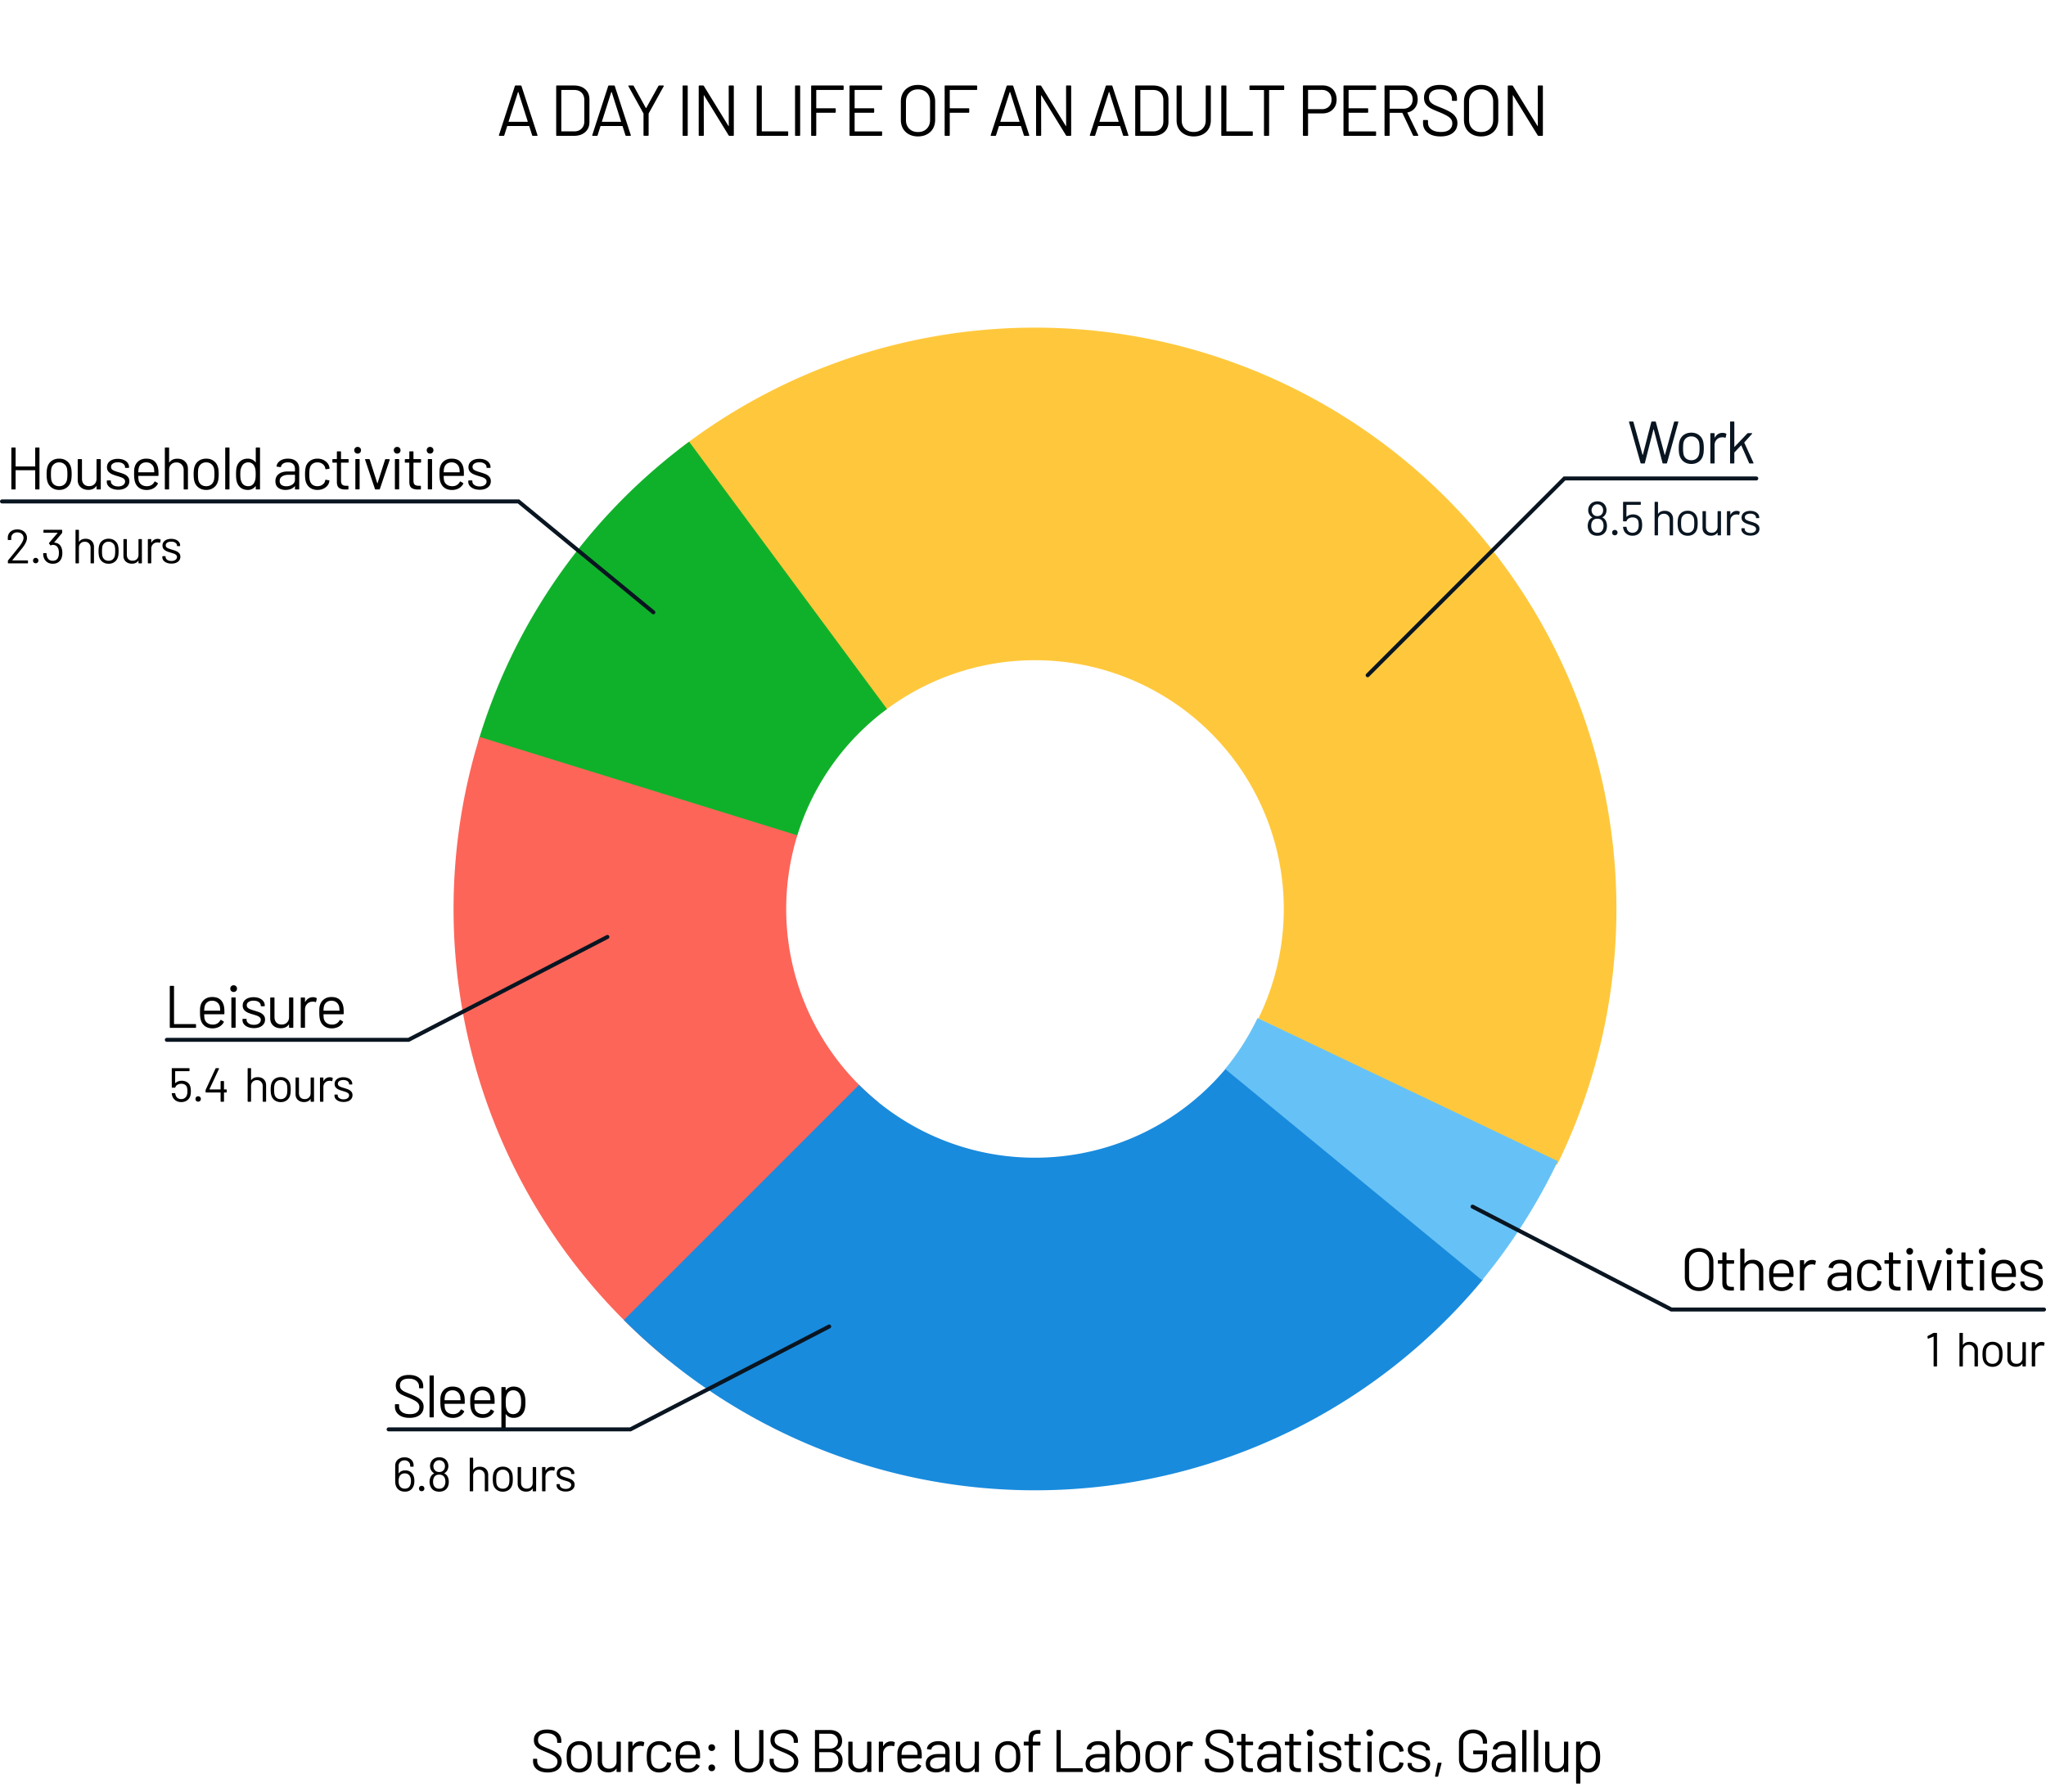
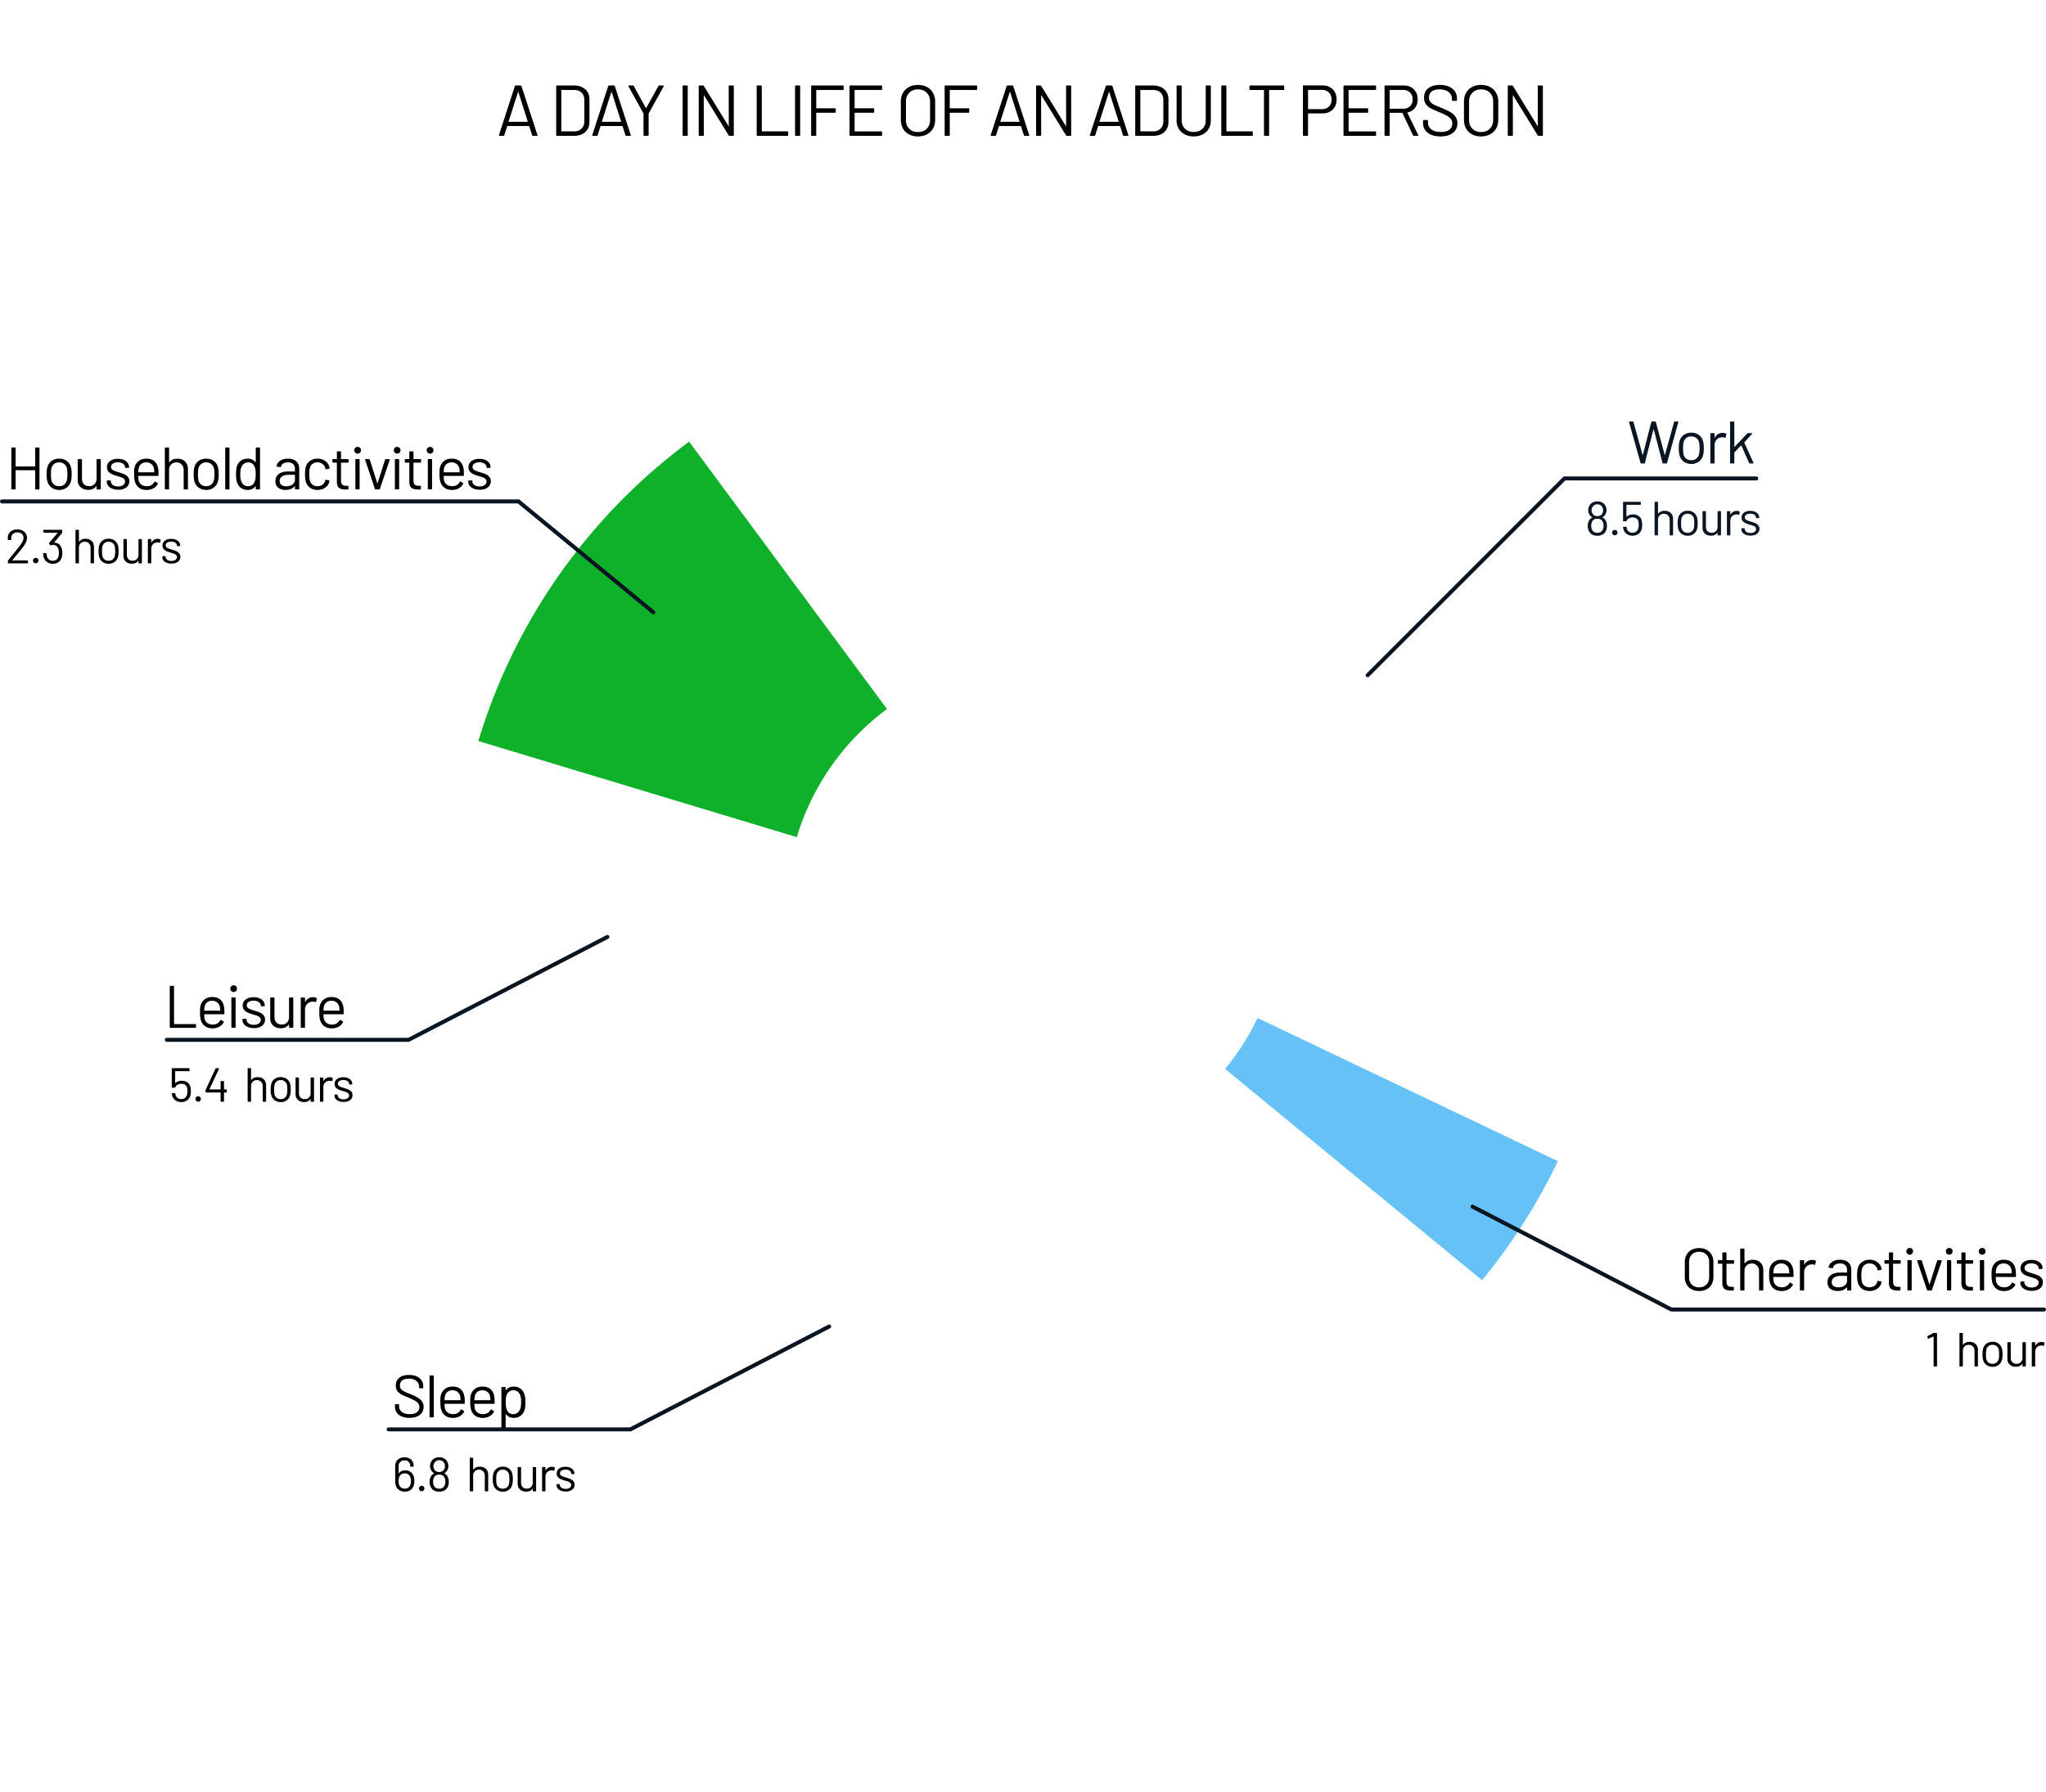
<svg xmlns="http://www.w3.org/2000/svg" fill="none" viewBox="0 0 1024 897">
  <defs />
  <path fill="black" d="M17.62 224.3c0-.2.1-.3.3-.3h1.53c.2 0 .3.1.3.3v20.4c0 .2-.1.3-.3.3h-1.53c-.2 0-.3-.1-.3-.3v-9.21c0-.08-.04-.12-.12-.12H7.93c-.08 0-.12.04-.12.12v9.21c0 .2-.1.3-.3.3H5.98c-.2 0-.3-.1-.3-.3v-20.4c0-.2.1-.3.3-.3h1.53c.2 0 .3.1.3.3v9.09c0 .08.04.12.12.12h9.57c.08 0 .12-.04.12-.12v-9.09zm12.01 20.94c-1.44 0-2.68-.37-3.72-1.11-1.04-.74-1.76-1.76-2.16-3.06-.28-.92-.42-2.15-.42-3.69s.14-2.76.42-3.66c.38-1.28 1.09-2.29 2.13-3.03 1.04-.74 2.3-1.11 3.78-1.11 1.42 0 2.64.37 3.66 1.11 1.04.74 1.75 1.74 2.13 3 .28.86.42 2.09.42 3.69 0 1.62-.14 2.85-.42 3.69-.38 1.3-1.09 2.32-2.13 3.06-1.02.74-2.25 1.11-3.69 1.11zm0-1.86c.96 0 1.78-.26 2.46-.78.68-.54 1.14-1.26 1.38-2.16.18-.72.27-1.73.27-3.03 0-1.32-.08-2.33-.24-3.03-.24-.9-.71-1.61-1.41-2.13-.68-.54-1.51-.81-2.49-.81-.98 0-1.81.27-2.49.81-.68.52-1.14 1.23-1.38 2.13-.16.7-.24 1.71-.24 3.03 0 1.32.08 2.33.24 3.03.22.9.67 1.62 1.35 2.16.7.52 1.55.78 2.55.78zm18.687-13.26c0-.2.1-.3.3-.3h1.53c.2 0 .3.1.3.3v14.58c0 .2-.1.3-.3.3h-1.53c-.2 0-.3-.1-.3-.3v-1.29c0-.04-.02-.07-.06-.09-.04-.02-.07-.01-.09.03-.84 1.24-2.17 1.86-3.99 1.86-.96 0-1.85-.19-2.67-.57-.8-.4-1.44-.97-1.92-1.71-.46-.74-.69-1.63-.69-2.67v-10.14c0-.2.1-.3.3-.3h1.53c.2 0 .3.1.3.3v9.51c0 1.14.32 2.05.96 2.73.64.66 1.51.99 2.61.99 1.14 0 2.04-.34 2.7-1.02.68-.68 1.02-1.58 1.02-2.7v-9.51zm10.834 15.03c-1.12 0-2.12-.18-3-.54-.86-.36-1.53-.84-2.01-1.44-.46-.6-.69-1.27-.69-2.01v-.36c0-.2.1-.3.3-.3h1.44c.2 0 .3.1.3.3v.24c0 .66.34 1.24 1.02 1.74.7.48 1.57.72 2.61.72 1.04 0 1.88-.23 2.52-.69.64-.48.96-1.08.96-1.8 0-.5-.17-.91-.51-1.23-.32-.32-.71-.57-1.17-.75-.44-.18-1.13-.41-2.07-.69-1.12-.32-2.04-.64-2.76-.96-.72-.32-1.33-.76-1.83-1.32-.48-.58-.72-1.31-.72-2.19 0-1.28.5-2.3 1.5-3.06 1-.76 2.32-1.14 3.96-1.14 1.1 0 2.07.18 2.91.54.86.36 1.52.86 1.98 1.5.46.62.69 1.32.69 2.1v.09c0 .2-.1.3-.3.3h-1.41c-.2 0-.3-.1-.3-.3v-.09c0-.68-.33-1.25-.99-1.71-.64-.46-1.51-.69-2.61-.69-1.02 0-1.84.21-2.46.63-.62.4-.93.96-.93 1.68 0 .68.3 1.2.9 1.56.6.36 1.53.72 2.79 1.08 1.16.34 2.1.66 2.82.96.72.3 1.34.74 1.86 1.32.52.56.78 1.3.78 2.22 0 1.3-.51 2.34-1.53 3.12-1.02.78-2.37 1.17-4.05 1.17zm20.054-10.29c.08.56.12 1.26.12 2.1v.96c0 .2-.1.3-.3.3h-9.69c-.08 0-.12.04-.12.12.04 1.1.1 1.81.18 2.13.22.9.69 1.61 1.41 2.13.72.52 1.64.78 2.76.78.84 0 1.58-.19 2.22-.57a3.92 3.92 0 001.5-1.62c.12-.18.26-.22.42-.12l1.17.69c.16.1.2.24.12.42-.5.96-1.25 1.72-2.25 2.28-1 .54-2.15.81-3.45.81-1.42-.02-2.61-.36-3.57-1.02s-1.65-1.58-2.07-2.76c-.36-.96-.54-2.34-.54-4.14 0-.84.01-1.52.03-2.04a7.2 7.2 0 01.24-1.44c.34-1.3 1.02-2.34 2.04-3.12 1.04-.78 2.29-1.17 3.75-1.17 1.82 0 3.22.46 4.2 1.38.98.92 1.59 2.22 1.83 3.9zm-6.03-3.42c-.98 0-1.8.26-2.46.78-.64.5-1.06 1.18-1.26 2.04-.12.42-.2 1.1-.24 2.04 0 .08.04.12.12.12h7.77c.08 0 .12-.04.12-.12-.04-.9-.1-1.54-.18-1.92-.22-.9-.67-1.61-1.35-2.13-.66-.54-1.5-.81-2.52-.81zm15.636-1.83c1.6 0 2.87.47 3.81 1.41.96.94 1.44 2.2 1.44 3.78v9.9c0 .2-.1.3-.3.3h-1.53c-.2 0-.3-.1-.3-.3v-9.48c0-1.1-.34-2-1.02-2.7-.66-.7-1.52-1.05-2.58-1.05-1.1 0-1.99.34-2.67 1.02-.68.68-1.02 1.57-1.02 2.67v9.54c0 .2-.1.3-.3.3h-1.53c-.2 0-.3-.1-.3-.3v-20.4c0-.2.1-.3.3-.3h1.53c.2 0 .3.1.3.3v7.11c0 .04.01.07.03.09.04.02.07.01.09-.03.88-1.24 2.23-1.86 4.05-1.86zm14.407 15.63c-1.44 0-2.68-.37-3.72-1.11-1.04-.74-1.76-1.76-2.16-3.06-.28-.92-.42-2.15-.42-3.69s.14-2.76.42-3.66c.38-1.28 1.09-2.29 2.13-3.03 1.04-.74 2.3-1.11 3.78-1.11 1.42 0 2.64.37 3.66 1.11 1.04.74 1.75 1.74 2.13 3 .28.86.42 2.09.42 3.69 0 1.62-.14 2.85-.42 3.69-.38 1.3-1.09 2.32-2.13 3.06-1.02.74-2.25 1.11-3.69 1.11zm0-1.86c.96 0 1.78-.26 2.46-.78.68-.54 1.14-1.26 1.38-2.16.18-.72.27-1.73.27-3.03 0-1.32-.08-2.33-.24-3.03-.24-.9-.71-1.61-1.41-2.13-.68-.54-1.51-.81-2.49-.81-.98 0-1.81.27-2.49.81-.68.52-1.14 1.23-1.38 2.13-.16.7-.24 1.71-.24 3.03 0 1.32.08 2.33.24 3.03.22.9.67 1.62 1.35 2.16.7.52 1.55.78 2.55.78zm9.807 1.62c-.2 0-.3-.1-.3-.3v-20.4c0-.2.1-.3.3-.3h1.53c.2 0 .3.1.3.3v20.4c0 .2-.1.3-.3.3h-1.53zm14.984-20.7c0-.2.1-.3.3-.3h1.53c.2 0 .3.1.3.3v20.4c0 .2-.1.3-.3.3h-1.53c-.2 0-.3-.1-.3-.3v-1.26c0-.04-.02-.06-.06-.06-.02-.02-.05-.01-.09.03-.44.58-.99 1.03-1.65 1.35-.64.32-1.36.48-2.16.48-1.4 0-2.58-.36-3.54-1.08-.94-.72-1.59-1.7-1.95-2.94-.28-.9-.42-2.17-.42-3.81 0-1.66.12-2.9.36-3.72.36-1.28 1.02-2.28 1.98-3 .96-.74 2.15-1.11 3.57-1.11.78 0 1.5.16 2.16.48.66.3 1.21.74 1.65 1.32.04.04.07.06.09.06.04-.02.06-.05.06-.09v-7.05zm-.54 16.77c.18-.4.31-.87.39-1.41.08-.54.12-1.29.12-2.25s-.04-1.71-.12-2.25a5.08 5.08 0 00-.42-1.47c-.24-.68-.64-1.22-1.2-1.62-.54-.42-1.19-.63-1.95-.63-.8 0-1.49.2-2.07.6-.58.4-1 .93-1.26 1.59-.24.44-.42.94-.54 1.5-.1.54-.15 1.3-.15 2.28 0 .94.04 1.68.12 2.22.08.52.22.99.42 1.41.24.72.66 1.29 1.26 1.71.62.42 1.35.63 2.19.63.8 0 1.47-.21 2.01-.63.54-.42.94-.98 1.2-1.68zm16.653-11.49c1.8 0 3.19.46 4.17 1.38.98.92 1.47 2.14 1.47 3.66v10.08c0 .2-.1.3-.3.3h-1.53c-.2 0-.3-.1-.3-.3v-1.23c0-.04-.02-.07-.06-.09-.02-.02-.05-.01-.09.03-.5.6-1.15 1.06-1.95 1.38-.8.3-1.69.45-2.67.45-1.42 0-2.61-.36-3.57-1.08-.96-.72-1.44-1.82-1.44-3.3 0-1.5.54-2.68 1.62-3.54 1.1-.88 2.62-1.32 4.56-1.32h3.48c.08 0 .12-.04.12-.12v-1.14c0-1.02-.29-1.82-.87-2.4-.56-.6-1.44-.9-2.64-.9-.96 0-1.74.19-2.34.57-.6.36-.97.87-1.11 1.53-.06.2-.18.29-.36.27l-1.62-.21c-.22-.04-.31-.12-.27-.24.16-1.12.76-2.03 1.8-2.73 1.04-.7 2.34-1.05 3.9-1.05zm-.84 13.83c1.18 0 2.2-.29 3.06-.87.86-.6 1.29-1.4 1.29-2.4v-2.34c0-.08-.04-.12-.12-.12h-3.15c-1.32 0-2.38.27-3.18.81-.8.54-1.2 1.29-1.2 2.25 0 .88.3 1.55.9 2.01.62.44 1.42.66 2.4.66zm15.592 1.83c-1.44 0-2.68-.37-3.72-1.11-1.02-.76-1.72-1.78-2.1-3.06-.26-.88-.39-2.12-.39-3.72 0-1.44.13-2.66.39-3.66a5.384 5.384 0 012.1-2.97c1.04-.76 2.28-1.14 3.72-1.14 1.46 0 2.72.37 3.78 1.11 1.08.74 1.78 1.66 2.1 2.76.1.36.16.66.18.9v.06c0 .14-.09.23-.27.27l-1.5.21h-.06c-.14 0-.23-.09-.27-.27l-.09-.45c-.18-.76-.62-1.4-1.32-1.92-.7-.54-1.55-.81-2.55-.81-1 0-1.84.27-2.52.81-.66.52-1.09 1.22-1.29 2.1-.18.76-.27 1.77-.27 3.03 0 1.32.09 2.34.27 3.06.2.9.63 1.62 1.29 2.16.68.52 1.52.78 2.52.78.98 0 1.82-.25 2.52-.75.72-.52 1.17-1.18 1.35-1.98v-.12l.03-.12c.02-.2.14-.28.36-.24l1.47.24c.2.04.29.15.27.33l-.12.6c-.3 1.16-.99 2.1-2.07 2.82-1.08.72-2.35 1.08-3.81 1.08zm15.616-13.95c0 .2-.1.3-.3.3h-3.39c-.08 0-.12.04-.12.12v8.85c0 .96.21 1.64.63 2.04.44.38 1.12.57 2.04.57h.75c.2 0 .3.1.3.3v1.23c0 .2-.1.3-.3.3-.24.02-.61.03-1.11.03-1.44 0-2.53-.27-3.27-.81-.74-.54-1.11-1.54-1.11-3v-9.51c0-.08-.04-.12-.12-.12h-1.83c-.2 0-.3-.1-.3-.3v-1.17c0-.2.1-.3.3-.3h1.83c.08 0 .12-.04.12-.12v-3.48c0-.2.1-.3.3-.3h1.47c.2 0 .3.1.3.3v3.48c0 .08.04.12.12.12h3.39c.2 0 .3.1.3.3v1.17zm4.508-4.23c-.48 0-.88-.16-1.2-.48-.32-.32-.48-.72-.48-1.2 0-.5.16-.9.48-1.2.32-.32.72-.48 1.2-.48s.88.16 1.2.48c.32.3.48.7.48 1.2 0 .48-.16.88-.48 1.2-.32.32-.72.48-1.2.48zm-.84 17.91c-.2 0-.3-.1-.3-.3v-14.58c0-.2.1-.3.3-.3h1.53c.2 0 .3.1.3.3v14.58c0 .2-.1.3-.3.3h-1.53zm9.866.03c-.18 0-.3-.08-.36-.24l-4.92-14.61-.03-.12c0-.14.09-.21.27-.21h1.71c.18 0 .3.08.36.24l3.75 11.76c.02.04.05.06.09.06.04 0 .07-.02.09-.06l3.75-11.76c.06-.16.18-.24.36-.24l1.71.03c.22 0 .3.11.24.33l-4.92 14.58c-.06.16-.18.24-.36.24h-1.74zm10.759-17.94c-.48 0-.88-.16-1.2-.48-.32-.32-.48-.72-.48-1.2 0-.5.16-.9.48-1.2.32-.32.72-.48 1.2-.48s.88.16 1.2.48c.32.3.48.7.48 1.2 0 .48-.16.88-.48 1.2-.32.32-.72.48-1.2.48zm-.84 17.91c-.2 0-.3-.1-.3-.3v-14.58c0-.2.1-.3.3-.3h1.53c.2 0 .3.1.3.3v14.58c0 .2-.1.3-.3.3h-1.53zm12.806-13.68c0 .2-.1.3-.3.3h-3.39c-.08 0-.12.04-.12.12v8.85c0 .96.21 1.64.63 2.04.44.38 1.12.57 2.04.57h.75c.2 0 .3.1.3.3v1.23c0 .2-.1.3-.3.3-.24.02-.61.03-1.11.03-1.44 0-2.53-.27-3.27-.81-.74-.54-1.11-1.54-1.11-3v-9.51c0-.08-.04-.12-.12-.12h-1.83c-.2 0-.3-.1-.3-.3v-1.17c0-.2.1-.3.3-.3h1.83c.08 0 .12-.04.12-.12v-3.48c0-.2.1-.3.3-.3h1.47c.2 0 .3.1.3.3v3.48c0 .08.04.12.12.12h3.39c.2 0 .3.1.3.3v1.17zm4.508-4.23c-.48 0-.88-.16-1.2-.48-.32-.32-.48-.72-.48-1.2 0-.5.16-.9.48-1.2.32-.32.72-.48 1.2-.48s.88.16 1.2.48c.32.3.48.7.48 1.2 0 .48-.16.88-.48 1.2-.32.32-.72.48-1.2.48zm-.84 17.91c-.2 0-.3-.1-.3-.3v-14.58c0-.2.1-.3.3-.3h1.53c.2 0 .3.1.3.3v14.58c0 .2-.1.3-.3.3h-1.53zm17.636-10.11c.08.56.12 1.26.12 2.1v.96c0 .2-.1.3-.3.3h-9.69c-.08 0-.12.04-.12.12.04 1.1.1 1.81.18 2.13.22.9.69 1.61 1.41 2.13.72.52 1.64.78 2.76.78.84 0 1.58-.19 2.22-.57a3.92 3.92 0 001.5-1.62c.12-.18.26-.22.42-.12l1.17.69c.16.1.2.24.12.42-.5.96-1.25 1.72-2.25 2.28-1 .54-2.15.81-3.45.81-1.42-.02-2.61-.36-3.57-1.02s-1.65-1.58-2.07-2.76c-.36-.96-.54-2.34-.54-4.14 0-.84.01-1.52.03-2.04a7.2 7.2 0 01.24-1.44c.34-1.3 1.02-2.34 2.04-3.12 1.04-.78 2.29-1.17 3.75-1.17 1.82 0 3.22.46 4.2 1.38.98.92 1.59 2.22 1.83 3.9zm-6.03-3.42c-.98 0-1.8.26-2.46.78-.64.5-1.06 1.18-1.26 2.04-.12.42-.2 1.1-.24 2.04 0 .08.04.12.12.12h7.77c.08 0 .12-.04.12-.12-.04-.9-.1-1.54-.18-1.92-.22-.9-.67-1.61-1.35-2.13-.66-.54-1.5-.81-2.52-.81zm14.053 13.71c-1.12 0-2.12-.18-3-.54-.86-.36-1.53-.84-2.01-1.44-.46-.6-.69-1.27-.69-2.01v-.36c0-.2.1-.3.3-.3h1.44c.2 0 .3.1.3.3v.24c0 .66.34 1.24 1.02 1.74.7.48 1.57.72 2.61.72 1.04 0 1.88-.23 2.52-.69.64-.48.96-1.08.96-1.8 0-.5-.17-.91-.51-1.23-.32-.32-.71-.57-1.17-.75-.44-.18-1.13-.41-2.07-.69-1.12-.32-2.04-.64-2.76-.96-.72-.32-1.33-.76-1.83-1.32-.48-.58-.72-1.31-.72-2.19 0-1.28.5-2.3 1.5-3.06 1-.76 2.32-1.14 3.96-1.14 1.1 0 2.07.18 2.91.54.86.36 1.52.86 1.98 1.5.46.62.69 1.32.69 2.1v.09c0 .2-.1.3-.3.3h-1.41c-.2 0-.3-.1-.3-.3v-.09c0-.68-.33-1.25-.99-1.71-.64-.46-1.51-.69-2.61-.69-1.02 0-1.84.21-2.46.63-.62.4-.93.96-.93 1.68 0 .68.3 1.2.9 1.56.6.36 1.53.72 2.79 1.08 1.16.34 2.1.66 2.82.96.72.3 1.34.74 1.86 1.32.52.56.78 1.3.78 2.22 0 1.3-.51 2.34-1.53 3.12-1.02.78-2.37 1.17-4.05 1.17zM85.271 514.5c-.2 0-.3-.1-.3-.3v-20.4c0-.2.1-.3.3-.3h1.53c.2 0 .3.1.3.3v18.72c0 .08.04.12.12.12h10.59c.2 0 .3.1.3.3v1.26c0 .2-.1.3-.3.3h-12.54zm26.921-10.14c.08.56.12 1.26.12 2.1v.96c0 .2-.1.3-.3.3h-9.69c-.08 0-.12.04-.12.12.04 1.1.1 1.81.18 2.13.22.9.69 1.61 1.41 2.13.72.52 1.64.78 2.76.78.84 0 1.58-.19 2.22-.57a3.92 3.92 0 001.5-1.62c.12-.18.26-.22.42-.12l1.17.69c.16.1.2.24.12.42-.5.96-1.25 1.72-2.25 2.28-1 .54-2.15.81-3.45.81-1.42-.02-2.61-.36-3.57-1.02s-1.65-1.58-2.07-2.76c-.36-.96-.54-2.34-.54-4.14 0-.84.01-1.52.03-2.04a7.2 7.2 0 01.24-1.44c.34-1.3 1.02-2.34 2.04-3.12 1.04-.78 2.29-1.17 3.75-1.17 1.82 0 3.22.46 4.2 1.38.98.92 1.59 2.22 1.83 3.9zm-6.03-3.42c-.98 0-1.8.26-2.46.78-.64.5-1.06 1.18-1.26 2.04-.12.42-.2 1.1-.24 2.04 0 .08.04.12.12.12h7.77c.08 0 .12-.04.12-.12-.04-.9-.1-1.54-.18-1.92-.22-.9-.67-1.61-1.35-2.13-.66-.54-1.5-.81-2.52-.81zm10.776-4.38c-.48 0-.88-.16-1.2-.48-.32-.32-.48-.72-.48-1.2 0-.5.16-.9.48-1.2.32-.32.72-.48 1.2-.48s.88.16 1.2.48c.32.3.48.7.48 1.2 0 .48-.16.88-.48 1.2-.32.32-.72.48-1.2.48zm-.84 17.91c-.2 0-.3-.1-.3-.3v-14.58c0-.2.1-.3.3-.3h1.53c.2 0 .3.1.3.3v14.58c0 .2-.1.3-.3.3h-1.53zm10.976.18c-1.12 0-2.12-.18-3-.54-.86-.36-1.53-.84-2.01-1.44-.46-.6-.69-1.27-.69-2.01v-.36c0-.2.1-.3.3-.3h1.44c.2 0 .3.1.3.3v.24c0 .66.34 1.24 1.02 1.74.7.48 1.57.72 2.61.72 1.04 0 1.88-.23 2.52-.69.64-.48.96-1.08.96-1.8 0-.5-.17-.91-.51-1.23-.32-.32-.71-.57-1.17-.75-.44-.18-1.13-.41-2.07-.69-1.12-.32-2.04-.64-2.76-.96-.72-.32-1.33-.76-1.83-1.32-.48-.58-.72-1.31-.72-2.19 0-1.28.5-2.3 1.5-3.06 1-.76 2.32-1.14 3.96-1.14 1.1 0 2.07.18 2.91.54.86.36 1.52.86 1.98 1.5.46.62.69 1.32.69 2.1v.09c0 .2-.1.3-.3.3h-1.41c-.2 0-.3-.1-.3-.3v-.09c0-.68-.33-1.25-.99-1.71-.64-.46-1.51-.69-2.61-.69-1.02 0-1.84.21-2.46.63-.62.4-.93.96-.93 1.68 0 .68.3 1.2.9 1.56.6.36 1.53.72 2.79 1.08 1.16.34 2.1.66 2.82.96.72.3 1.34.74 1.86 1.32.52.56.78 1.3.78 2.22 0 1.3-.51 2.34-1.53 3.12-1.02.78-2.37 1.17-4.05 1.17zm17.594-15.03c0-.2.1-.3.3-.3h1.53c.2 0 .3.1.3.3v14.58c0 .2-.1.3-.3.3h-1.53c-.2 0-.3-.1-.3-.3v-1.29c0-.04-.02-.07-.06-.09-.04-.02-.07-.01-.09.03-.84 1.24-2.17 1.86-3.99 1.86-.96 0-1.85-.19-2.67-.57-.8-.4-1.44-.97-1.92-1.71-.46-.74-.69-1.63-.69-2.67v-10.14c0-.2.1-.3.3-.3h1.53c.2 0 .3.1.3.3v9.51c0 1.14.32 2.05.96 2.73.64.66 1.51.99 2.61.99 1.14 0 2.04-.34 2.7-1.02.68-.68 1.02-1.58 1.02-2.7v-9.51zm11.974-.45c.66 0 1.23.13 1.71.39.16.08.22.21.18.39l-.33 1.47c-.06.2-.19.26-.39.18-.34-.14-.73-.21-1.17-.21l-.39.03c-1.04.04-1.9.43-2.58 1.17-.68.72-1.02 1.64-1.02 2.76v8.85c0 .2-.1.3-.3.3h-1.53c-.2 0-.3-.1-.3-.3v-14.58c0-.2.1-.3.3-.3h1.53c.2 0 .3.1.3.3v1.83c0 .06.01.1.03.12.04 0 .07-.02.09-.06.42-.74.95-1.31 1.59-1.71.66-.42 1.42-.63 2.28-.63zm15.251 5.19c.08.56.12 1.26.12 2.1v.96c0 .2-.1.3-.3.3h-9.69c-.08 0-.12.04-.12.12.04 1.1.1 1.81.18 2.13.22.9.69 1.61 1.41 2.13.72.52 1.64.78 2.76.78.84 0 1.58-.19 2.22-.57a3.92 3.92 0 001.5-1.62c.12-.18.26-.22.42-.12l1.17.69c.16.1.2.24.12.42-.5.96-1.25 1.72-2.25 2.28-1 .54-2.15.81-3.45.81-1.42-.02-2.61-.36-3.57-1.02s-1.65-1.58-2.07-2.76c-.36-.96-.54-2.34-.54-4.14 0-.84.01-1.52.03-2.04a7.2 7.2 0 01.24-1.44c.34-1.3 1.02-2.34 2.04-3.12 1.04-.78 2.29-1.17 3.75-1.17 1.82 0 3.22.46 4.2 1.38.98.92 1.59 2.22 1.83 3.9zm-6.03-3.42c-.98 0-1.8.26-2.46.78-.64.5-1.06 1.18-1.26 2.04-.12.42-.2 1.1-.24 2.04 0 .08.04.12.12.12h7.77c.08 0 .12-.04.12-.12-.04-.9-.1-1.54-.18-1.92-.22-.9-.67-1.61-1.35-2.13-.66-.54-1.5-.81-2.52-.81zM204.991 709.74c-2.26 0-4.05-.51-5.37-1.53-1.3-1.02-1.95-2.38-1.95-4.08v-.93c0-.2.1-.3.3-.3h1.47c.2 0 .3.1.3.3v.81c0 1.16.48 2.1 1.44 2.82.96.7 2.29 1.05 3.99 1.05 1.54 0 2.71-.32 3.51-.96.8-.66 1.2-1.53 1.2-2.61 0-.7-.19-1.3-.57-1.8-.36-.5-.93-.97-1.71-1.41-.76-.44-1.84-.95-3.24-1.53-1.5-.6-2.67-1.12-3.51-1.56a6.304 6.304 0 01-2.01-1.74c-.5-.72-.75-1.62-.75-2.7 0-1.68.58-2.98 1.74-3.9 1.18-.94 2.79-1.41 4.83-1.41 2.22 0 3.97.52 5.25 1.56 1.28 1.04 1.92 2.42 1.92 4.14v.66c0 .2-.1.3-.3.3h-1.5c-.2 0-.3-.1-.3-.3v-.54c0-1.16-.46-2.11-1.38-2.85-.9-.74-2.16-1.11-3.78-1.11-1.42 0-2.51.29-3.27.87-.76.58-1.14 1.42-1.14 2.52 0 .72.18 1.32.54 1.8.38.46.91.87 1.59 1.23.7.34 1.77.79 3.21 1.35 1.46.6 2.63 1.16 3.51 1.68.9.52 1.62 1.16 2.16 1.92.56.74.84 1.65.84 2.73 0 1.68-.62 3.02-1.86 4.02-1.24 1-2.96 1.5-5.16 1.5zm10.289-.24c-.2 0-.3-.1-.3-.3v-20.4c0-.2.1-.3.3-.3h1.53c.2 0 .3.1.3.3v20.4c0 .2-.1.3-.3.3h-1.53zm17.204-10.14c.08.56.12 1.26.12 2.1v.96c0 .2-.1.3-.3.3h-9.69c-.08 0-.12.04-.12.12.04 1.1.1 1.81.18 2.13.22.9.69 1.61 1.41 2.13.72.52 1.64.78 2.76.78.84 0 1.58-.19 2.22-.57a3.92 3.92 0 001.5-1.62c.12-.18.26-.22.42-.12l1.17.69c.16.1.2.24.12.42-.5.96-1.25 1.72-2.25 2.28-1 .54-2.15.81-3.45.81-1.42-.02-2.61-.36-3.57-1.02s-1.65-1.58-2.07-2.76c-.36-.96-.54-2.34-.54-4.14 0-.84.01-1.52.03-2.04a7.2 7.2 0 01.24-1.44c.34-1.3 1.02-2.34 2.04-3.12 1.04-.78 2.29-1.17 3.75-1.17 1.82 0 3.22.46 4.2 1.38.98.92 1.59 2.22 1.83 3.9zm-6.03-3.42c-.98 0-1.8.26-2.46.78-.64.5-1.06 1.18-1.26 2.04-.12.42-.2 1.1-.24 2.04 0 .08.04.12.12.12h7.77c.08 0 .12-.04.12-.12-.04-.9-.1-1.54-.18-1.92-.22-.9-.67-1.61-1.35-2.13-.66-.54-1.5-.81-2.52-.81zm20.976 3.42c.08.56.12 1.26.12 2.1v.96c0 .2-.1.3-.3.3h-9.69c-.08 0-.12.04-.12.12.04 1.1.1 1.81.18 2.13.22.9.69 1.61 1.41 2.13.72.52 1.64.78 2.76.78.84 0 1.58-.19 2.22-.57a3.92 3.92 0 001.5-1.62c.12-.18.26-.22.42-.12l1.17.69c.16.1.2.24.12.42-.5.96-1.25 1.72-2.25 2.28-1 .54-2.15.81-3.45.81-1.42-.02-2.61-.36-3.57-1.02s-1.65-1.58-2.07-2.76c-.36-.96-.54-2.34-.54-4.14 0-.84.01-1.52.03-2.04a7.2 7.2 0 01.24-1.44c.34-1.3 1.02-2.34 2.04-3.12 1.04-.78 2.29-1.17 3.75-1.17 1.82 0 3.22.46 4.2 1.38.98.92 1.59 2.22 1.83 3.9zm-6.03-3.42c-.98 0-1.8.26-2.46.78-.64.5-1.06 1.18-1.26 2.04-.12.42-.2 1.1-.24 2.04 0 .08.04.12.12.12h7.77c.08 0 .12-.04.12-.12-.04-.9-.1-1.54-.18-1.92-.22-.9-.67-1.61-1.35-2.13-.66-.54-1.5-.81-2.52-.81zm21.127 2.16c.3.96.45 2.23.45 3.81 0 1.6-.13 2.84-.39 3.72-.36 1.28-1.02 2.29-1.98 3.03-.94.72-2.13 1.08-3.57 1.08-.78 0-1.5-.15-2.16-.45-.66-.32-1.21-.77-1.65-1.35-.04-.04-.08-.05-.12-.03-.02 0-.03.02-.03.06v7.05c0 .2-.1.3-.3.3h-1.53c-.2 0-.3-.1-.3-.3v-20.4c0-.2.1-.3.3-.3h1.53c.2 0 .3.1.3.3v1.26c0 .04.01.07.03.09.04 0 .08-.02.12-.06.44-.58.98-1.03 1.62-1.35.66-.32 1.39-.48 2.19-.48 1.4 0 2.57.36 3.51 1.08.96.72 1.62 1.7 1.98 2.94zm-2.37 7.59c.22-.44.38-.93.48-1.47.12-.56.18-1.33.18-2.31 0-.94-.04-1.67-.12-2.19a5.06 5.06 0 00-.42-1.44 3.25 3.25 0 00-1.29-1.71c-.6-.42-1.32-.63-2.16-.63-.8 0-1.47.21-2.01.63-.54.42-.94.98-1.2 1.68-.18.4-.31.87-.39 1.41-.08.54-.12 1.29-.12 2.25s.04 1.72.12 2.28c.08.54.22 1.02.42 1.44.24.68.63 1.23 1.17 1.65.56.4 1.22.6 1.98.6.8 0 1.49-.2 2.07-.6.6-.4 1.03-.93 1.29-1.59zM850.373 646.24c-1.42 0-2.67-.29-3.75-.87a6.274 6.274 0 01-2.52-2.43c-.58-1.06-.87-2.28-.87-3.66v-7.56c0-1.38.29-2.59.87-3.63.6-1.06 1.44-1.88 2.52-2.46 1.08-.58 2.33-.87 3.75-.87s2.67.29 3.75.87c1.1.58 1.94 1.4 2.52 2.46.6 1.04.9 2.25.9 3.63v7.56c0 1.38-.3 2.6-.9 3.66-.58 1.04-1.42 1.85-2.52 2.43-1.08.58-2.33.87-3.75.87zm0-1.83c1.52 0 2.74-.46 3.66-1.38.92-.92 1.38-2.14 1.38-3.66v-7.68c0-1.52-.46-2.74-1.38-3.66-.92-.94-2.14-1.41-3.66-1.41-1.5 0-2.71.47-3.63 1.41-.92.92-1.38 2.14-1.38 3.66v7.68c0 1.52.46 2.74 1.38 3.66.92.92 2.13 1.38 3.63 1.38zm17.522-12.12c0 .2-.1.3-.3.3h-3.39c-.08 0-.12.04-.12.12v8.85c0 .96.21 1.64.63 2.04.44.38 1.12.57 2.04.57h.75c.2 0 .3.1.3.3v1.23c0 .2-.1.3-.3.3-.24.02-.61.03-1.11.03-1.44 0-2.53-.27-3.27-.81-.74-.54-1.11-1.54-1.11-3v-9.51c0-.08-.04-.12-.12-.12h-1.83c-.2 0-.3-.1-.3-.3v-1.17c0-.2.1-.3.3-.3h1.83c.08 0 .12-.04.12-.12v-3.48c0-.2.1-.3.3-.3h1.47c.2 0 .3.1.3.3v3.48c0 .08.04.12.12.12h3.39c.2 0 .3.1.3.3v1.17zm9.368-1.68c1.6 0 2.87.47 3.81 1.41.96.94 1.44 2.2 1.44 3.78v9.9c0 .2-.1.3-.3.3h-1.53c-.2 0-.3-.1-.3-.3v-9.48c0-1.1-.34-2-1.02-2.7-.66-.7-1.52-1.05-2.58-1.05-1.1 0-1.99.34-2.67 1.02-.68.68-1.02 1.57-1.02 2.67v9.54c0 .2-.1.3-.3.3h-1.53c-.2 0-.3-.1-.3-.3v-20.4c0-.2.1-.3.3-.3h1.53c.2 0 .3.1.3.3v7.11c0 .04.01.07.03.09.04.02.07.01.09-.03.88-1.24 2.23-1.86 4.05-1.86zm20.257 5.25c.08.56.12 1.26.12 2.1v.96c0 .2-.1.3-.3.3h-9.69c-.08 0-.12.04-.12.12.04 1.1.1 1.81.18 2.13.22.9.69 1.61 1.41 2.13.72.52 1.64.78 2.76.78.84 0 1.58-.19 2.22-.57a3.92 3.92 0 001.5-1.62c.12-.18.26-.22.42-.12l1.17.69c.16.1.2.24.12.42-.5.96-1.25 1.72-2.25 2.28-1 .54-2.15.81-3.45.81-1.42-.02-2.61-.36-3.57-1.02s-1.65-1.58-2.07-2.76c-.36-.96-.54-2.34-.54-4.14 0-.84.01-1.52.03-2.04a7.2 7.2 0 01.24-1.44c.34-1.3 1.02-2.34 2.04-3.12 1.04-.78 2.29-1.17 3.75-1.17 1.82 0 3.22.46 4.2 1.38.98.92 1.59 2.22 1.83 3.9zm-6.03-3.42c-.98 0-1.8.26-2.46.78-.64.5-1.06 1.18-1.26 2.04-.12.42-.2 1.1-.24 2.04 0 .08.04.12.12.12h7.77c.08 0 .12-.04.12-.12-.04-.9-.1-1.54-.18-1.92-.22-.9-.67-1.61-1.35-2.13-.66-.54-1.5-.81-2.52-.81zm15.456-1.77c.66 0 1.23.13 1.71.39.16.08.22.21.18.39l-.33 1.47c-.06.2-.19.26-.39.18-.34-.14-.73-.21-1.17-.21l-.39.03c-1.04.04-1.9.43-2.58 1.17-.68.72-1.02 1.64-1.02 2.76v8.85c0 .2-.1.3-.3.3h-1.53c-.2 0-.3-.1-.3-.3v-14.58c0-.2.1-.3.3-.3h1.53c.2 0 .3.1.3.3v1.83c0 .06.01.1.03.12.04 0 .07-.02.09-.06.42-.74.95-1.31 1.59-1.71.66-.42 1.42-.63 2.28-.63zm13.964-.09c1.8 0 3.19.46 4.17 1.38.98.92 1.47 2.14 1.47 3.66v10.08c0 .2-.1.3-.3.3h-1.53c-.2 0-.3-.1-.3-.3v-1.23c0-.04-.02-.07-.06-.09-.02-.02-.05-.01-.09.03-.5.6-1.15 1.06-1.95 1.38-.8.3-1.69.45-2.67.45-1.42 0-2.61-.36-3.57-1.08-.96-.72-1.44-1.82-1.44-3.3 0-1.5.54-2.68 1.62-3.54 1.1-.88 2.62-1.32 4.56-1.32h3.48c.08 0 .12-.04.12-.12v-1.14c0-1.02-.29-1.82-.87-2.4-.56-.6-1.44-.9-2.64-.9-.96 0-1.74.19-2.34.57-.6.36-.97.87-1.11 1.53-.06.2-.18.29-.36.27l-1.62-.21c-.22-.04-.31-.12-.27-.24.16-1.12.76-2.03 1.8-2.73 1.04-.7 2.34-1.05 3.9-1.05zm-.84 13.83c1.18 0 2.2-.29 3.06-.87.86-.6 1.29-1.4 1.29-2.4v-2.34c0-.08-.04-.12-.12-.12h-3.15c-1.32 0-2.38.27-3.18.81-.8.54-1.2 1.29-1.2 2.25 0 .88.3 1.55.9 2.01.62.44 1.42.66 2.4.66zm15.592 1.83c-1.44 0-2.68-.37-3.72-1.11-1.02-.76-1.72-1.78-2.1-3.06-.26-.88-.39-2.12-.39-3.72 0-1.44.13-2.66.39-3.66a5.384 5.384 0 012.1-2.97c1.04-.76 2.28-1.14 3.72-1.14 1.46 0 2.72.37 3.78 1.11 1.08.74 1.78 1.66 2.1 2.76.1.36.16.66.18.9v.06c0 .14-.09.23-.27.27l-1.5.21h-.06c-.14 0-.23-.09-.27-.27l-.09-.45c-.18-.76-.62-1.4-1.32-1.92-.7-.54-1.55-.81-2.55-.81-1 0-1.84.27-2.52.81-.66.52-1.09 1.22-1.29 2.1-.18.76-.27 1.77-.27 3.03 0 1.32.09 2.34.27 3.06.2.9.63 1.62 1.29 2.16.68.52 1.52.78 2.52.78.98 0 1.82-.25 2.52-.75.72-.52 1.17-1.18 1.35-1.98v-.12l.03-.12c.02-.2.14-.28.36-.24l1.47.24c.2.04.29.15.27.33l-.12.6c-.3 1.16-.99 2.1-2.07 2.82-1.08.72-2.35 1.08-3.81 1.08zm15.616-13.95c0 .2-.1.3-.3.3h-3.39c-.08 0-.12.04-.12.12v8.85c0 .96.21 1.64.63 2.04.44.38 1.12.57 2.04.57h.75c.2 0 .3.1.3.3v1.23c0 .2-.1.3-.3.3-.24.02-.61.03-1.11.03-1.44 0-2.53-.27-3.27-.81-.74-.54-1.11-1.54-1.11-3v-9.51c0-.08-.04-.12-.12-.12h-1.83c-.2 0-.3-.1-.3-.3v-1.17c0-.2.1-.3.3-.3h1.83c.08 0 .12-.04.12-.12v-3.48c0-.2.1-.3.3-.3h1.47c.2 0 .3.1.3.3v3.48c0 .08.04.12.12.12h3.39c.2 0 .3.1.3.3v1.17zm4.508-4.23c-.48 0-.88-.16-1.2-.48-.32-.32-.48-.72-.48-1.2 0-.5.16-.9.48-1.2.32-.32.72-.48 1.2-.48s.88.16 1.2.48c.32.3.48.7.48 1.2 0 .48-.16.88-.48 1.2-.32.32-.72.48-1.2.48zm-.84 17.91c-.2 0-.3-.1-.3-.3v-14.58c0-.2.1-.3.3-.3h1.53c.2 0 .3.1.3.3v14.58c0 .2-.1.3-.3.3h-1.53zm9.866.03c-.18 0-.3-.08-.36-.24l-4.92-14.61-.03-.12c0-.14.09-.21.27-.21h1.71c.18 0 .3.08.36.24l3.75 11.76c.02.04.05.06.09.06.04 0 .07-.02.09-.06l3.75-11.76c.06-.16.18-.24.36-.24l1.71.03c.22 0 .3.11.24.33l-4.92 14.58c-.06.16-.18.24-.36.24h-1.74zm10.758-17.94c-.48 0-.88-.16-1.2-.48-.32-.32-.48-.72-.48-1.2 0-.5.16-.9.48-1.2.32-.32.72-.48 1.2-.48s.88.16 1.2.48c.32.3.48.7.48 1.2 0 .48-.16.88-.48 1.2-.32.32-.72.48-1.2.48zm-.84 17.91c-.2 0-.3-.1-.3-.3v-14.58c0-.2.1-.3.3-.3h1.53c.2 0 .3.1.3.3v14.58c0 .2-.1.3-.3.3h-1.53zm12.807-13.68c0 .2-.1.3-.3.3h-3.39c-.08 0-.12.04-.12.12v8.85c0 .96.21 1.64.63 2.04.44.38 1.12.57 2.04.57h.75c.2 0 .3.1.3.3v1.23c0 .2-.1.3-.3.3-.24.02-.61.03-1.11.03-1.44 0-2.53-.27-3.27-.81-.74-.54-1.11-1.54-1.11-3v-9.51c0-.08-.04-.12-.12-.12h-1.83c-.2 0-.3-.1-.3-.3v-1.17c0-.2.1-.3.3-.3h1.83c.08 0 .12-.04.12-.12v-3.48c0-.2.1-.3.3-.3h1.47c.2 0 .3.1.3.3v3.48c0 .08.04.12.12.12h3.39c.2 0 .3.1.3.3v1.17zm4.507-4.23c-.48 0-.88-.16-1.2-.48-.32-.32-.48-.72-.48-1.2 0-.5.16-.9.48-1.2.32-.32.72-.48 1.2-.48s.88.16 1.2.48c.32.3.48.7.48 1.2 0 .48-.16.88-.48 1.2-.32.32-.72.48-1.2.48zm-.84 17.91c-.2 0-.3-.1-.3-.3v-14.58c0-.2.1-.3.3-.3h1.53c.2 0 .3.1.3.3v14.58c0 .2-.1.3-.3.3h-1.53zm17.636-10.11c.08.56.12 1.26.12 2.1v.96c0 .2-.1.3-.3.3h-9.689c-.08 0-.12.04-.12.12.04 1.1.1 1.81.18 2.13.22.9.69 1.61 1.409 2.13.72.52 1.64.78 2.76.78.84 0 1.58-.19 2.22-.57a3.92 3.92 0 001.5-1.62c.12-.18.26-.22.42-.12l1.17.69c.16.1.2.24.12.42-.5.96-1.25 1.72-2.25 2.28-1 .54-2.15.81-3.45.81-1.42-.02-2.61-.36-3.569-1.02-.96-.66-1.65-1.58-2.07-2.76-.36-.96-.54-2.34-.54-4.14 0-.84.01-1.52.03-2.04a7.2 7.2 0 01.24-1.44c.34-1.3 1.02-2.34 2.04-3.12 1.039-.78 2.289-1.17 3.749-1.17 1.82 0 3.22.46 4.2 1.38.98.92 1.59 2.22 1.83 3.9zm-6.03-3.42c-.98 0-1.8.26-2.46.78-.639.5-1.059 1.18-1.259 2.04-.12.42-.2 1.1-.24 2.04 0 .08.04.12.12.12h7.769c.08 0 .12-.04.12-.12-.04-.9-.1-1.54-.18-1.92-.22-.9-.67-1.61-1.35-2.13-.66-.54-1.5-.81-2.52-.81zm14.05 13.71c-1.12 0-2.12-.18-3-.54-.86-.36-1.53-.84-2.01-1.44-.46-.6-.69-1.27-.69-2.01v-.36c0-.2.1-.3.3-.3h1.44c.2 0 .3.1.3.3v.24c0 .66.34 1.24 1.02 1.74.7.48 1.57.72 2.61.72 1.04 0 1.88-.23 2.52-.69.64-.48.96-1.08.96-1.8 0-.5-.17-.91-.51-1.23-.32-.32-.71-.57-1.17-.75-.44-.18-1.13-.41-2.07-.69-1.12-.32-2.04-.64-2.76-.96-.72-.32-1.33-.76-1.83-1.32-.48-.58-.72-1.31-.72-2.19 0-1.28.5-2.3 1.5-3.06 1-.76 2.32-1.14 3.96-1.14 1.1 0 2.07.18 2.91.54.86.36 1.52.86 1.98 1.5.46.62.69 1.32.69 2.1v.09c0 .2-.1.3-.3.3h-1.41c-.2 0-.3-.1-.3-.3v-.09c0-.68-.33-1.25-.99-1.71-.64-.46-1.51-.69-2.61-.69-1.02 0-1.84.21-2.46.63-.62.4-.93.96-.93 1.68 0 .68.3 1.2.9 1.56.6.36 1.53.72 2.79 1.08 1.16.34 2.1.66 2.82.96.72.3 1.34.74 1.86 1.32.52.56.78 1.3.78 2.22 0 1.3-.51 2.34-1.53 3.12-1.02.78-2.37 1.17-4.05 1.17z" />
  <path fill="#091521" d="M803.807 260.944c.304.656.456 1.44.456 2.352 0 1.104-.232 2.04-.696 2.808a3.982 3.982 0 01-1.632 1.536c-.704.368-1.52.552-2.448.552-.96 0-1.8-.184-2.52-.552a3.937 3.937 0 01-1.656-1.656c-.448-.8-.672-1.704-.672-2.712 0-.848.168-1.648.504-2.4.368-.8.952-1.4 1.752-1.8.08-.032.08-.072 0-.12a3.795 3.795 0 01-1.296-1.224c-.48-.688-.72-1.472-.72-2.352 0-.896.24-1.712.72-2.448a3.83 3.83 0 011.584-1.44c.688-.352 1.456-.528 2.304-.528.88 0 1.648.176 2.304.528a3.867 3.867 0 011.56 1.44c.464.752.696 1.568.696 2.448 0 .88-.24 1.68-.72 2.4-.288.432-.712.824-1.272 1.176-.08.048-.08.088 0 .12.816.4 1.4 1.024 1.752 1.872zm-6.864-6.984c-.256.48-.384.952-.384 1.416 0 .672.168 1.256.504 1.752.256.4.584.704.984.912.416.208.888.312 1.416.312.528 0 1-.104 1.416-.312a2.696 2.696 0 001.008-.936c.304-.432.456-1.016.456-1.752 0-.528-.12-1.008-.36-1.44-.24-.448-.576-.8-1.008-1.056-.432-.272-.944-.408-1.536-.408-.56 0-1.056.136-1.488.408-.432.272-.768.64-1.008 1.104zm5.016 11.496c.4-.608.6-1.368.6-2.28 0-.752-.128-1.4-.384-1.944-.48-1.056-1.384-1.584-2.712-1.584-1.264 0-2.144.496-2.64 1.488-.288.512-.432 1.2-.432 2.064 0 .896.176 1.624.528 2.184.544.88 1.4 1.32 2.568 1.32 1.136 0 1.96-.416 2.472-1.248zm6.252 2.496c-.4 0-.728-.128-.984-.384-.24-.256-.36-.576-.36-.96 0-.4.12-.72.36-.96.256-.256.584-.384.984-.384.384 0 .704.128.96.384.256.24.384.56.384.96 0 .384-.128.704-.384.96a1.302 1.302 0 01-.96.384zm13.448-7.296c.144.704.216 1.424.216 2.16 0 .784-.072 1.456-.216 2.016-.272 1.024-.816 1.84-1.632 2.448-.816.592-1.8.888-2.952.888-1.136 0-2.104-.288-2.904-.864a4.273 4.273 0 01-1.632-2.304 4.955 4.955 0 01-.216-1.056v-.048c0-.128.072-.192.216-.192h1.272c.16 0 .248.08.264.24 0 .096.032.256.096.48.16.688.488 1.24.984 1.656.512.4 1.144.6 1.896.6.768 0 1.408-.216 1.92-.648.528-.432.872-1.024 1.032-1.776.096-.368.144-.848.144-1.44a9.79 9.79 0 00-.12-1.56c-.112-.736-.432-1.296-.96-1.68-.528-.384-1.184-.576-1.968-.576-.704 0-1.336.16-1.896.48-.56.32-.92.744-1.08 1.272-.048.144-.136.216-.264.216h-1.296c-.16 0-.24-.08-.24-.24v-9.288c0-.16.08-.24.24-.24h8.4c.16 0 .24.08.24.24v1.008c0 .16-.08.24-.24.24h-6.84c-.064 0-.096.032-.096.096l-.024 5.808c0 .032.008.056.024.072.032.016.064.008.096-.024a4.06 4.06 0 011.416-.84 4.797 4.797 0 011.728-.312c1.136 0 2.096.28 2.88.84.784.544 1.288 1.32 1.512 2.328zm11.492-4.968c1.28 0 2.296.376 3.048 1.128.768.752 1.152 1.76 1.152 3.024v7.92c0 .16-.08.24-.24.24h-1.224c-.16 0-.24-.08-.24-.24v-7.584c0-.88-.272-1.6-.816-2.16-.528-.56-1.216-.84-2.064-.84-.88 0-1.592.272-2.136.816-.544.544-.816 1.256-.816 2.136v7.632c0 .16-.08.24-.24.24h-1.224c-.16 0-.24-.08-.24-.24v-16.32c0-.16.08-.24.24-.24h1.224c.16 0 .24.08.24.24v5.688c0 .032.008.056.024.072.032.016.056.008.072-.024.704-.992 1.784-1.488 3.24-1.488zm11.526 12.504c-1.152 0-2.144-.296-2.976-.888-.832-.592-1.408-1.408-1.728-2.448-.224-.736-.336-1.72-.336-2.952s.112-2.208.336-2.928c.304-1.024.872-1.832 1.704-2.424.832-.592 1.84-.888 3.024-.888 1.136 0 2.112.296 2.928.888.832.592 1.4 1.392 1.704 2.4.224.688.336 1.672.336 2.952 0 1.296-.112 2.28-.336 2.952-.304 1.04-.872 1.856-1.704 2.448-.816.592-1.8.888-2.952.888zm0-1.488c.768 0 1.424-.208 1.968-.624.544-.432.912-1.008 1.104-1.728.144-.576.216-1.384.216-2.424 0-1.056-.064-1.864-.192-2.424-.192-.72-.568-1.288-1.128-1.704-.544-.432-1.208-.648-1.992-.648s-1.448.216-1.992.648c-.544.416-.912.984-1.104 1.704-.128.56-.192 1.368-.192 2.424 0 1.056.064 1.864.192 2.424.176.72.536 1.296 1.08 1.728.56.416 1.24.624 2.04.624zm14.95-10.608c0-.16.08-.24.24-.24h1.224c.16 0 .24.08.24.24v11.664c0 .16-.08.24-.24.24h-1.224c-.16 0-.24-.08-.24-.24v-1.032c0-.032-.016-.056-.048-.072-.032-.016-.056-.008-.072.024-.672.992-1.736 1.488-3.192 1.488-.768 0-1.48-.152-2.136-.456a3.847 3.847 0 01-1.536-1.368c-.368-.592-.552-1.304-.552-2.136v-8.112c0-.16.08-.24.24-.24h1.224c.16 0 .24.08.24.24v7.608c0 .912.256 1.64.768 2.184.512.528 1.208.792 2.088.792.912 0 1.632-.272 2.16-.816.544-.544.816-1.264.816-2.16v-7.608zm9.579-.36c.528 0 .984.104 1.368.312.128.064.176.168.144.312l-.264 1.176c-.048.16-.152.208-.312.144a2.442 2.442 0 00-.936-.168l-.312.024c-.832.032-1.52.344-2.064.936-.544.576-.816 1.312-.816 2.208v7.08c0 .16-.08.24-.24.24h-1.224c-.16 0-.24-.08-.24-.24v-11.664c0-.16.08-.24.24-.24h1.224c.16 0 .24.08.24.24v1.464c0 .048.008.08.024.096.032 0 .056-.016.072-.048.336-.592.76-1.048 1.272-1.368.528-.336 1.136-.504 1.824-.504zm6.92 12.384c-.896 0-1.696-.144-2.4-.432-.688-.288-1.224-.672-1.608-1.152a2.578 2.578 0 01-.552-1.608v-.288c0-.16.08-.24.24-.24h1.152c.16 0 .24.08.24.24v.192c0 .528.272.992.816 1.392.56.384 1.256.576 2.088.576.832 0 1.504-.184 2.016-.552.512-.384.768-.864.768-1.44 0-.4-.136-.728-.408-.984a2.69 2.69 0 00-.936-.6c-.352-.144-.904-.328-1.656-.552-.896-.256-1.632-.512-2.208-.768a4.247 4.247 0 01-1.464-1.056c-.384-.464-.576-1.048-.576-1.752 0-1.024.4-1.84 1.2-2.448.8-.608 1.856-.912 3.168-.912.88 0 1.656.144 2.328.432.688.288 1.216.688 1.584 1.2.368.496.552 1.056.552 1.68v.072c0 .16-.08.24-.24.24h-1.128c-.16 0-.24-.08-.24-.24v-.072c0-.544-.264-1-.792-1.368-.512-.368-1.208-.552-2.088-.552-.816 0-1.472.168-1.968.504-.496.32-.744.768-.744 1.344 0 .544.24.96.72 1.248.48.288 1.224.576 2.232.864.928.272 1.68.528 2.256.768.576.24 1.072.592 1.488 1.056.416.448.624 1.04.624 1.776 0 1.04-.408 1.872-1.224 2.496-.816.624-1.896.936-3.24.936zM821.416 232c-.16 0-.27-.08-.33-.24l-5.76-20.43-.03-.09c0-.16.1-.24.3-.24h1.59c.18 0 .29.08.33.24l4.56 16.44c.02.04.04.06.06.06.04 0 .07-.02.09-.06l4.23-16.41c.04-.18.15-.27.33-.27h1.62c.18 0 .29.09.33.27l4.41 16.41c.02.04.04.06.06.06.04 0 .07-.02.09-.06l4.56-16.44c.04-.16.15-.24.33-.24h1.53c.1 0 .17.03.21.09.06.06.08.14.06.24l-5.67 20.43c-.04.16-.15.24-.33.24h-1.59c-.18 0-.29-.09-.33-.27l-4.38-16.8c-.02-.04-.05-.06-.09-.06-.02 0-.04.02-.06.06l-4.29 16.8c-.02.18-.13.27-.33.27h-1.5zm25.083.24c-1.44 0-2.68-.37-3.72-1.11-1.04-.74-1.76-1.76-2.16-3.06-.28-.92-.42-2.15-.42-3.69s.14-2.76.42-3.66c.38-1.28 1.09-2.29 2.13-3.03 1.04-.74 2.3-1.11 3.78-1.11 1.42 0 2.64.37 3.66 1.11 1.04.74 1.75 1.74 2.13 3 .28.86.42 2.09.42 3.69 0 1.62-.14 2.85-.42 3.69-.38 1.3-1.09 2.32-2.13 3.06-1.02.74-2.25 1.11-3.69 1.11zm0-1.86c.96 0 1.78-.26 2.46-.78.68-.54 1.14-1.26 1.38-2.16.18-.72.27-1.73.27-3.03 0-1.32-.08-2.33-.24-3.03-.24-.9-.71-1.61-1.41-2.13-.68-.54-1.51-.81-2.49-.81-.98 0-1.81.27-2.49.81-.68.52-1.14 1.23-1.38 2.13-.16.7-.24 1.71-.24 3.03 0 1.32.08 2.33.24 3.03.22.9.67 1.62 1.35 2.16.7.52 1.55.78 2.55.78zm15.628-13.71c.66 0 1.23.13 1.71.39.16.08.22.21.18.39l-.33 1.47c-.06.2-.19.26-.39.18-.34-.14-.73-.21-1.17-.21l-.39.03c-1.04.04-1.9.43-2.58 1.17-.68.72-1.02 1.64-1.02 2.76v8.85c0 .2-.1.3-.3.3h-1.53c-.2 0-.3-.1-.3-.3v-14.58c0-.2.1-.3.3-.3h1.53c.2 0 .3.1.3.3v1.83c0 .06.01.1.03.12.04 0 .07-.02.09-.06.42-.74.95-1.31 1.59-1.71.66-.42 1.42-.63 2.28-.63zm4.058 15.33c-.2 0-.3-.1-.3-.3v-20.4c0-.2.1-.3.3-.3h1.53c.2 0 .3.1.3.3v12.27c0 .04.01.07.03.09.04.02.08.01.12-.03l6.36-6.66c.1-.1.22-.15.36-.15h1.8c.12 0 .2.04.24.12.04.08.02.16-.06.24l-3.84 4.26c-.04.04-.05.09-.03.15l4.59 10.05.03.12c0 .16-.09.24-.27.24h-1.62c-.16 0-.27-.08-.33-.24l-3.87-8.76c-.04-.08-.09-.09-.15-.03l-3.3 3.48c-.04.04-.06.09-.06.15v5.1c0 .2-.1.3-.3.3h-1.53z" />
-   <path fill="#FFC83C" d="M779.291 583.093a290.996 290.996 0 00-77.416-353.639 291.001 291.001 0 00-361.984-4.58l101.895 131.653a124.521 124.521 0 01188.022 153.285l149.483 73.281z" />
-   <path fill="black" d="M274.11 887.24c-2.26 0-4.05-.51-5.37-1.53-1.3-1.02-1.95-2.38-1.95-4.08v-.93c0-.2.1-.3.3-.3h1.47c.2 0 .3.1.3.3v.81c0 1.16.48 2.1 1.44 2.82.96.7 2.29 1.05 3.99 1.05 1.54 0 2.71-.32 3.51-.96.8-.66 1.2-1.53 1.2-2.61 0-.7-.19-1.3-.57-1.8-.36-.5-.93-.97-1.71-1.41-.76-.44-1.84-.95-3.24-1.53-1.5-.6-2.67-1.12-3.51-1.56a6.304 6.304 0 01-2.01-1.74c-.5-.72-.75-1.62-.75-2.7 0-1.68.58-2.98 1.74-3.9 1.18-.94 2.79-1.41 4.83-1.41 2.22 0 3.97.52 5.25 1.56 1.28 1.04 1.92 2.42 1.92 4.14v.66c0 .2-.1.3-.3.3h-1.5c-.2 0-.3-.1-.3-.3v-.54c0-1.16-.46-2.11-1.38-2.85-.9-.74-2.16-1.11-3.78-1.11-1.42 0-2.51.29-3.27.87-.76.58-1.14 1.42-1.14 2.52 0 .72.18 1.32.54 1.8.38.46.91.87 1.59 1.23.7.34 1.77.79 3.21 1.35 1.46.6 2.63 1.16 3.51 1.68.9.52 1.62 1.16 2.16 1.92.56.74.84 1.65.84 2.73 0 1.68-.62 3.02-1.86 4.02-1.24 1-2.96 1.5-5.16 1.5zm15.779 0c-1.44 0-2.68-.37-3.72-1.11-1.04-.74-1.76-1.76-2.16-3.06-.28-.92-.42-2.15-.42-3.69s.14-2.76.42-3.66c.38-1.28 1.09-2.29 2.13-3.03 1.04-.74 2.3-1.11 3.78-1.11 1.42 0 2.64.37 3.66 1.11 1.04.74 1.75 1.74 2.13 3 .28.86.42 2.09.42 3.69 0 1.62-.14 2.85-.42 3.69-.38 1.3-1.09 2.32-2.13 3.06-1.02.74-2.25 1.11-3.69 1.11zm0-1.86c.96 0 1.78-.26 2.46-.78.68-.54 1.14-1.26 1.38-2.16.18-.72.27-1.73.27-3.03 0-1.32-.08-2.33-.24-3.03-.24-.9-.71-1.61-1.41-2.13-.68-.54-1.51-.81-2.49-.81-.98 0-1.81.27-2.49.81-.68.52-1.14 1.23-1.38 2.13-.16.7-.24 1.71-.24 3.03 0 1.32.08 2.33.24 3.03.22.9.67 1.62 1.35 2.16.7.52 1.55.78 2.55.78zm18.688-13.26c0-.2.1-.3.3-.3h1.53c.2 0 .3.1.3.3v14.58c0 .2-.1.3-.3.3h-1.53c-.2 0-.3-.1-.3-.3v-1.29c0-.04-.02-.07-.06-.09-.04-.02-.07-.01-.09.03-.84 1.24-2.17 1.86-3.99 1.86-.96 0-1.85-.19-2.67-.57-.8-.4-1.44-.97-1.92-1.71-.46-.74-.69-1.63-.69-2.67v-10.14c0-.2.1-.3.3-.3h1.53c.2 0 .3.1.3.3v9.51c0 1.14.32 2.05.96 2.73.64.66 1.51.99 2.61.99 1.14 0 2.04-.34 2.7-1.02.68-.68 1.02-1.58 1.02-2.7v-9.51zm11.974-.45c.66 0 1.23.13 1.71.39.16.08.22.21.18.39l-.33 1.47c-.06.2-.19.26-.39.18-.34-.14-.73-.21-1.17-.21l-.39.03c-1.04.04-1.9.43-2.58 1.17-.68.72-1.02 1.64-1.02 2.76v8.85c0 .2-.1.3-.3.3h-1.53c-.2 0-.3-.1-.3-.3v-14.58c0-.2.1-.3.3-.3h1.53c.2 0 .3.1.3.3v1.83c0 .06.01.1.03.12.04 0 .07-.02.09-.06.42-.74.95-1.31 1.59-1.71.66-.42 1.42-.63 2.28-.63zm9.341 15.57c-1.44 0-2.68-.37-3.72-1.11-1.02-.76-1.72-1.78-2.1-3.06-.26-.88-.39-2.12-.39-3.72 0-1.44.13-2.66.39-3.66a5.384 5.384 0 012.1-2.97c1.04-.76 2.28-1.14 3.72-1.14 1.46 0 2.72.37 3.78 1.11 1.08.74 1.78 1.66 2.1 2.76.1.36.16.66.18.9v.06c0 .14-.09.23-.27.27l-1.5.21h-.06c-.14 0-.23-.09-.27-.27l-.09-.45c-.18-.76-.62-1.4-1.32-1.92-.7-.54-1.55-.81-2.55-.81-1 0-1.84.27-2.52.81-.66.52-1.09 1.22-1.29 2.1-.18.76-.27 1.77-.27 3.03 0 1.32.09 2.34.27 3.06.2.9.63 1.62 1.29 2.16.68.52 1.52.78 2.52.78.98 0 1.82-.25 2.52-.75.72-.52 1.17-1.18 1.35-1.98v-.12l.03-.12c.02-.2.14-.28.36-.24l1.47.24c.2.04.29.15.27.33l-.12.6c-.3 1.16-.99 2.1-2.07 2.82-1.08.72-2.35 1.08-3.81 1.08zm20.358-10.38c.08.56.12 1.26.12 2.1v.96c0 .2-.1.3-.3.3h-9.69c-.08 0-.12.04-.12.12.04 1.1.1 1.81.18 2.13.22.9.69 1.61 1.41 2.13.72.52 1.64.78 2.76.78.84 0 1.58-.19 2.22-.57a3.92 3.92 0 001.5-1.62c.12-.18.26-.22.42-.12l1.17.69c.16.1.2.24.12.42-.5.96-1.25 1.72-2.25 2.28-1 .54-2.15.81-3.45.81-1.42-.02-2.61-.36-3.57-1.02s-1.65-1.58-2.07-2.76c-.36-.96-.54-2.34-.54-4.14 0-.84.01-1.52.03-2.04a7.2 7.2 0 01.24-1.44c.34-1.3 1.02-2.34 2.04-3.12 1.04-.78 2.29-1.17 3.75-1.17 1.82 0 3.22.46 4.2 1.38.98.92 1.59 2.22 1.83 3.9zm-6.03-3.42c-.98 0-1.8.26-2.46.78-.64.5-1.06 1.18-1.26 2.04-.12.42-.2 1.1-.24 2.04 0 .08.04.12.12.12h7.77c.08 0 .12-.04.12-.12-.04-.9-.1-1.54-.18-1.92-.22-.9-.67-1.61-1.35-2.13-.66-.54-1.5-.81-2.52-.81zm12.006 3.06c-.5 0-.91-.16-1.23-.48-.3-.32-.45-.72-.45-1.2 0-.5.15-.9.45-1.2.32-.32.73-.48 1.23-.48.48 0 .88.16 1.2.48.32.3.48.7.48 1.2 0 .48-.16.88-.48 1.2-.32.32-.72.48-1.2.48zm0 10.11c-.5 0-.91-.16-1.23-.48-.3-.32-.45-.72-.45-1.2 0-.5.15-.9.45-1.2.32-.32.73-.48 1.23-.48.48 0 .88.16 1.2.48.32.3.48.7.48 1.2 0 .48-.16.88-.48 1.2-.32.32-.72.48-1.2.48zm18.722.63c-1.4 0-2.64-.28-3.72-.84-1.08-.56-1.92-1.34-2.52-2.34-.6-1.02-.9-2.2-.9-3.54V866.3c0-.2.1-.3.3-.3h1.53c.2 0 .3.1.3.3v14.28c0 1.42.46 2.58 1.38 3.48.92.88 2.13 1.32 3.63 1.32s2.71-.44 3.63-1.32c.92-.9 1.38-2.06 1.38-3.48V866.3c0-.2.1-.3.3-.3h1.53c.2 0 .3.1.3.3v14.22c0 1.34-.3 2.52-.9 3.54-.58 1-1.41 1.78-2.49 2.34-1.08.56-2.33.84-3.75.84zm17.563 0c-2.26 0-4.05-.51-5.37-1.53-1.3-1.02-1.95-2.38-1.95-4.08v-.93c0-.2.1-.3.3-.3h1.47c.2 0 .3.1.3.3v.81c0 1.16.48 2.1 1.44 2.82.96.7 2.29 1.05 3.99 1.05 1.54 0 2.71-.32 3.51-.96.8-.66 1.2-1.53 1.2-2.61 0-.7-.19-1.3-.57-1.8-.36-.5-.93-.97-1.71-1.41-.76-.44-1.84-.95-3.24-1.53-1.5-.6-2.67-1.12-3.51-1.56a6.304 6.304 0 01-2.01-1.74c-.5-.72-.75-1.62-.75-2.7 0-1.68.58-2.98 1.74-3.9 1.18-.94 2.79-1.41 4.83-1.41 2.22 0 3.97.52 5.25 1.56 1.28 1.04 1.92 2.42 1.92 4.14v.66c0 .2-.1.3-.3.3h-1.5c-.2 0-.3-.1-.3-.3v-.54c0-1.16-.46-2.11-1.38-2.85-.9-.74-2.16-1.11-3.78-1.11-1.42 0-2.51.29-3.27.87-.76.58-1.14 1.42-1.14 2.52 0 .72.18 1.32.54 1.8.38.46.91.87 1.59 1.23.7.34 1.77.79 3.21 1.35 1.46.6 2.63 1.16 3.51 1.68.9.52 1.62 1.16 2.16 1.92.56.74.84 1.65.84 2.73 0 1.68-.62 3.02-1.86 4.02-1.24 1-2.96 1.5-5.16 1.5zm25.896-11.19c-.1.06-.1.12 0 .18 1.08.44 1.9 1.09 2.46 1.95.56.86.84 1.9.84 3.12 0 1.8-.58 3.2-1.74 4.2-1.14 1-2.65 1.5-4.53 1.5h-7.26c-.2 0-.3-.1-.3-.3v-20.4c0-.2.1-.3.3-.3h7.05c1.94 0 3.46.48 4.56 1.44 1.12.96 1.68 2.31 1.68 4.05 0 1.1-.27 2.04-.81 2.82-.52.76-1.27 1.34-2.25 1.74zm-8.28-8.19c-.08 0-.12.04-.12.12v7.2c0 .08.04.12.12.12h5.1c1.26 0 2.26-.33 3-.99.76-.66 1.14-1.54 1.14-2.64 0-1.16-.38-2.08-1.14-2.76-.74-.7-1.74-1.05-3-1.05h-5.1zm5.31 17.25c1.26 0 2.26-.36 3-1.08.76-.72 1.14-1.69 1.14-2.91 0-1.22-.39-2.19-1.17-2.91-.76-.74-1.79-1.11-3.09-1.11h-5.19c-.08 0-.12.04-.12.12v7.77c0 .08.04.12.12.12h5.31zm18.548-12.99c0-.2.1-.3.3-.3h1.53c.2 0 .3.1.3.3v14.58c0 .2-.1.3-.3.3h-1.53c-.2 0-.3-.1-.3-.3v-1.29c0-.04-.02-.07-.06-.09-.04-.02-.07-.01-.09.03-.84 1.24-2.17 1.86-3.99 1.86-.96 0-1.85-.19-2.67-.57-.8-.4-1.44-.97-1.92-1.71-.46-.74-.69-1.63-.69-2.67v-10.14c0-.2.1-.3.3-.3h1.53c.2 0 .3.1.3.3v9.51c0 1.14.32 2.05.96 2.73.64.66 1.51.99 2.61.99 1.14 0 2.04-.34 2.7-1.02.68-.68 1.02-1.58 1.02-2.7v-9.51zm11.974-.45c.66 0 1.23.13 1.71.39.16.08.22.21.18.39l-.33 1.47c-.06.2-.19.26-.39.18-.34-.14-.73-.21-1.17-.21l-.39.03c-1.04.04-1.9.43-2.58 1.17-.68.72-1.02 1.64-1.02 2.76v8.85c0 .2-.1.3-.3.3h-1.53c-.2 0-.3-.1-.3-.3v-14.58c0-.2.1-.3.3-.3h1.53c.2 0 .3.1.3.3v1.83c0 .06.01.1.03.12.04 0 .07-.02.09-.06.42-.74.95-1.31 1.59-1.71.66-.42 1.42-.63 2.28-.63zm15.252 5.19c.08.56.12 1.26.12 2.1v.96c0 .2-.1.3-.3.3h-9.69c-.08 0-.12.04-.12.12.04 1.1.1 1.81.18 2.13.22.9.69 1.61 1.41 2.13.72.52 1.64.78 2.76.78.84 0 1.58-.19 2.22-.57a3.92 3.92 0 001.5-1.62c.12-.18.26-.22.42-.12l1.17.69c.16.1.2.24.12.42-.5.96-1.25 1.72-2.25 2.28-1 .54-2.15.81-3.45.81-1.42-.02-2.61-.36-3.57-1.02s-1.65-1.58-2.07-2.76c-.36-.96-.54-2.34-.54-4.14 0-.84.01-1.52.03-2.04a7.2 7.2 0 01.24-1.44c.34-1.3 1.02-2.34 2.04-3.12 1.04-.78 2.29-1.17 3.75-1.17 1.82 0 3.22.46 4.2 1.38.98.92 1.59 2.22 1.83 3.9zm-6.03-3.42c-.98 0-1.8.26-2.46.78-.64.5-1.06 1.18-1.26 2.04-.12.42-.2 1.1-.24 2.04 0 .08.04.12.12.12h7.77c.08 0 .12-.04.12-.12-.04-.9-.1-1.54-.18-1.92-.22-.9-.67-1.61-1.35-2.13-.66-.54-1.5-.81-2.52-.81zm14.439-1.86c1.8 0 3.19.46 4.17 1.38.98.92 1.47 2.14 1.47 3.66v10.08c0 .2-.1.3-.3.3h-1.53c-.2 0-.3-.1-.3-.3v-1.23c0-.04-.02-.07-.06-.09-.02-.02-.05-.01-.09.03-.5.6-1.15 1.06-1.95 1.38-.8.3-1.69.45-2.67.45-1.42 0-2.61-.36-3.57-1.08-.96-.72-1.44-1.82-1.44-3.3 0-1.5.54-2.68 1.62-3.54 1.1-.88 2.62-1.32 4.56-1.32h3.48c.08 0 .12-.04.12-.12v-1.14c0-1.02-.29-1.82-.87-2.4-.56-.6-1.44-.9-2.64-.9-.96 0-1.74.19-2.34.57-.6.36-.97.87-1.11 1.53-.06.2-.18.29-.36.27l-1.62-.21c-.22-.04-.31-.12-.27-.24.16-1.12.76-2.03 1.8-2.73 1.04-.7 2.34-1.05 3.9-1.05zm-.84 13.83c1.18 0 2.2-.29 3.06-.87.86-.6 1.29-1.4 1.29-2.4v-2.34c0-.08-.04-.12-.12-.12h-3.15c-1.32 0-2.38.27-3.18.81-.8.54-1.2 1.29-1.2 2.25 0 .88.3 1.55.9 2.01.62.44 1.42.66 2.4.66zm19.042-13.29c0-.2.1-.3.3-.3h1.53c.2 0 .3.1.3.3v14.58c0 .2-.1.3-.3.3h-1.53c-.2 0-.3-.1-.3-.3v-1.29c0-.04-.02-.07-.06-.09-.04-.02-.07-.01-.09.03-.84 1.24-2.17 1.86-3.99 1.86-.96 0-1.85-.19-2.67-.57-.8-.4-1.44-.97-1.92-1.71-.46-.74-.69-1.63-.69-2.67v-10.14c0-.2.1-.3.3-.3h1.53c.2 0 .3.1.3.3v9.51c0 1.14.32 2.05.96 2.73.64.66 1.51.99 2.61.99 1.14 0 2.04-.34 2.7-1.02.68-.68 1.02-1.58 1.02-2.7v-9.51zm16.6 15.12c-1.44 0-2.68-.37-3.72-1.11-1.04-.74-1.76-1.76-2.16-3.06-.28-.92-.42-2.15-.42-3.69s.14-2.76.42-3.66c.38-1.28 1.09-2.29 2.13-3.03 1.04-.74 2.3-1.11 3.78-1.11 1.42 0 2.64.37 3.66 1.11 1.04.74 1.75 1.74 2.13 3 .28.86.42 2.09.42 3.69 0 1.62-.14 2.85-.42 3.69-.38 1.3-1.09 2.32-2.13 3.06-1.02.74-2.25 1.11-3.69 1.11zm0-1.86c.96 0 1.78-.26 2.46-.78.68-.54 1.14-1.26 1.38-2.16.18-.72.27-1.73.27-3.03 0-1.32-.08-2.33-.24-3.03-.24-.9-.71-1.61-1.41-2.13-.68-.54-1.51-.81-2.49-.81-.98 0-1.81.27-2.49.81-.68.52-1.14 1.23-1.38 2.13-.16.7-.24 1.71-.24 3.03 0 1.32.08 2.33.24 3.03.22.9.67 1.62 1.35 2.16.7.52 1.55.78 2.55.78zm15.332-17.52c-1.1 0-1.85.25-2.25.75-.4.48-.6 1.31-.6 2.49v.6c0 .08.04.12.12.12h3.36c.2 0 .3.1.3.3v1.35c0 .2-.1.3-.3.3h-3.36c-.08 0-.12.04-.12.12v12.81c0 .2-.1.3-.3.3h-1.5c-.2 0-.3-.1-.3-.3v-12.81c0-.08-.04-.12-.12-.12h-2.01c-.2 0-.3-.1-.3-.3v-1.35c0-.2.1-.3.3-.3h2.01c.08 0 .12-.04.12-.12v-.72c0-1.24.14-2.21.42-2.91.28-.72.76-1.24 1.44-1.56.7-.34 1.67-.51 2.91-.51h.87c.2 0 .3.1.3.3v1.26c0 .2-.1.3-.3.3h-.69zm9.319 19.14c-.2 0-.3-.1-.3-.3v-20.4c0-.2.1-.3.3-.3h1.53c.2 0 .3.1.3.3v18.72c0 .08.04.12.12.12h10.59c.2 0 .3.1.3.3v1.26c0 .2-.1.3-.3.3h-12.54zm20.531-15.42c1.8 0 3.19.46 4.17 1.38.98.92 1.47 2.14 1.47 3.66v10.08c0 .2-.1.3-.3.3h-1.53c-.2 0-.3-.1-.3-.3v-1.23c0-.04-.02-.07-.06-.09-.02-.02-.05-.01-.09.03-.5.6-1.15 1.06-1.95 1.38-.8.3-1.69.45-2.67.45-1.42 0-2.61-.36-3.57-1.08-.96-.72-1.44-1.82-1.44-3.3 0-1.5.54-2.68 1.62-3.54 1.1-.88 2.62-1.32 4.56-1.32h3.48c.08 0 .12-.04.12-.12v-1.14c0-1.02-.29-1.82-.87-2.4-.56-.6-1.44-.9-2.64-.9-.96 0-1.74.19-2.34.57-.6.36-.97.87-1.11 1.53-.06.2-.18.29-.36.27l-1.62-.21c-.22-.04-.31-.12-.27-.24.16-1.12.76-2.03 1.8-2.73 1.04-.7 2.34-1.05 3.9-1.05zm-.84 13.83c1.18 0 2.2-.29 3.06-.87.86-.6 1.29-1.4 1.29-2.4v-2.34c0-.08-.04-.12-.12-.12h-3.15c-1.32 0-2.38.27-3.18.81-.8.54-1.2 1.29-1.2 2.25 0 .88.3 1.55.9 2.01.62.44 1.42.66 2.4.66zm21.532-9.72c.24.9.36 2.14.36 3.72 0 1.64-.14 2.91-.42 3.81-.38 1.24-1.04 2.22-1.98 2.94-.94.72-2.11 1.08-3.51 1.08-.8 0-1.53-.16-2.19-.48a4.4 4.4 0 01-1.65-1.38c-.02-.04-.05-.05-.09-.03-.04 0-.06.02-.06.06v1.29c0 .2-.1.3-.3.3h-1.53c-.2 0-.3-.1-.3-.3v-20.4c0-.2.1-.3.3-.3h1.53c.2 0 .3.1.3.3v7.08c0 .04.01.07.03.09.04 0 .08-.02.12-.06.44-.58.99-1.03 1.65-1.35.66-.32 1.39-.48 2.19-.48 1.42 0 2.61.37 3.57 1.11.96.72 1.62 1.72 1.98 3zm-2.31 7.35c.2-.42.34-.89.42-1.41.08-.54.12-1.28.12-2.22 0-.98-.06-1.74-.18-2.28-.1-.56-.27-1.06-.51-1.5-.26-.66-.68-1.19-1.26-1.59-.58-.4-1.27-.6-2.07-.6-.76 0-1.42.21-1.98.63-.54.4-.93.94-1.17 1.62-.2.42-.35.9-.45 1.44-.08.54-.12 1.3-.12 2.28 0 .96.04 1.71.12 2.25.1.52.24.99.42 1.41.26.7.66 1.26 1.2 1.68.54.42 1.21.63 2.01.63.84 0 1.56-.21 2.16-.63a3.25 3.25 0 001.29-1.71zm11.552 4.2c-1.44 0-2.68-.37-3.72-1.11-1.04-.74-1.76-1.76-2.16-3.06-.28-.92-.42-2.15-.42-3.69s.14-2.76.42-3.66c.38-1.28 1.09-2.29 2.13-3.03 1.04-.74 2.3-1.11 3.78-1.11 1.42 0 2.64.37 3.66 1.11 1.04.74 1.75 1.74 2.13 3 .28.86.42 2.09.42 3.69 0 1.62-.14 2.85-.42 3.69-.38 1.3-1.09 2.32-2.13 3.06-1.02.74-2.25 1.11-3.69 1.11zm0-1.86c.96 0 1.78-.26 2.46-.78.68-.54 1.14-1.26 1.38-2.16.18-.72.27-1.73.27-3.03 0-1.32-.08-2.33-.24-3.03-.24-.9-.71-1.61-1.41-2.13-.68-.54-1.51-.81-2.49-.81-.98 0-1.81.27-2.49.81-.68.52-1.14 1.23-1.38 2.13-.16.7-.24 1.71-.24 3.03 0 1.32.08 2.33.24 3.03.22.9.67 1.62 1.35 2.16.7.52 1.55.78 2.55.78zm15.628-13.71c.66 0 1.23.13 1.71.39.16.08.22.21.18.39l-.33 1.47c-.06.2-.19.26-.39.18-.34-.14-.73-.21-1.17-.21l-.39.03c-1.04.04-1.9.43-2.58 1.17-.68.72-1.02 1.64-1.02 2.76v8.85c0 .2-.1.3-.3.3h-1.53c-.2 0-.3-.1-.3-.3v-14.58c0-.2.1-.3.3-.3h1.53c.2 0 .3.1.3.3v1.83c0 .06.01.1.03.12.04 0 .07-.02.09-.06.42-.74.95-1.31 1.59-1.71.66-.42 1.42-.63 2.28-.63zm15.193 15.57c-2.26 0-4.05-.51-5.37-1.53-1.3-1.02-1.95-2.38-1.95-4.08v-.93c0-.2.1-.3.3-.3h1.47c.2 0 .3.1.3.3v.81c0 1.16.48 2.1 1.44 2.82.96.7 2.29 1.05 3.99 1.05 1.54 0 2.71-.32 3.51-.96.8-.66 1.2-1.53 1.2-2.61 0-.7-.19-1.3-.57-1.8-.36-.5-.93-.97-1.71-1.41-.76-.44-1.84-.95-3.24-1.53-1.5-.6-2.67-1.12-3.51-1.56a6.304 6.304 0 01-2.01-1.74c-.5-.72-.75-1.62-.75-2.7 0-1.68.58-2.98 1.74-3.9 1.18-.94 2.79-1.41 4.83-1.41 2.22 0 3.97.52 5.25 1.56 1.28 1.04 1.92 2.42 1.92 4.14v.66c0 .2-.1.3-.3.3h-1.5c-.2 0-.3-.1-.3-.3v-.54c0-1.16-.46-2.11-1.38-2.85-.9-.74-2.16-1.11-3.78-1.11-1.42 0-2.51.29-3.27.87-.76.58-1.14 1.42-1.14 2.52 0 .72.18 1.32.54 1.8.38.46.91.87 1.59 1.23.7.34 1.77.79 3.21 1.35 1.46.6 2.63 1.16 3.51 1.68.9.52 1.62 1.16 2.16 1.92.56.74.84 1.65.84 2.73 0 1.68-.62 3.02-1.86 4.02-1.24 1-2.96 1.5-5.16 1.5zm16.8-13.95c0 .2-.1.3-.3.3h-3.39c-.08 0-.12.04-.12.12v8.85c0 .96.21 1.64.63 2.04.44.38 1.12.57 2.04.57h.75c.2 0 .3.1.3.3v1.23c0 .2-.1.3-.3.3-.24.02-.61.03-1.11.03-1.44 0-2.53-.27-3.27-.81-.74-.54-1.11-1.54-1.11-3v-9.51c0-.08-.04-.12-.12-.12h-1.83c-.2 0-.3-.1-.3-.3v-1.17c0-.2.1-.3.3-.3h1.83c.08 0 .12-.04.12-.12v-3.48c0-.2.1-.3.3-.3h1.47c.2 0 .3.1.3.3v3.48c0 .08.04.12.12.12h3.39c.2 0 .3.1.3.3v1.17zm8.318-1.71c1.8 0 3.19.46 4.17 1.38.98.92 1.47 2.14 1.47 3.66v10.08c0 .2-.1.3-.3.3h-1.53c-.2 0-.3-.1-.3-.3v-1.23c0-.04-.02-.07-.06-.09-.02-.02-.05-.01-.09.03-.5.6-1.15 1.06-1.95 1.38-.8.3-1.69.45-2.67.45-1.42 0-2.61-.36-3.57-1.08-.96-.72-1.44-1.82-1.44-3.3 0-1.5.54-2.68 1.62-3.54 1.1-.88 2.62-1.32 4.56-1.32h3.48c.08 0 .12-.04.12-.12v-1.14c0-1.02-.29-1.82-.87-2.4-.56-.6-1.44-.9-2.64-.9-.96 0-1.74.19-2.34.57-.6.36-.97.87-1.11 1.53-.06.2-.18.29-.36.27l-1.62-.21c-.22-.04-.31-.12-.27-.24.16-1.12.76-2.03 1.8-2.73 1.04-.7 2.34-1.05 3.9-1.05zm-.84 13.83c1.18 0 2.2-.29 3.06-.87.86-.6 1.29-1.4 1.29-2.4v-2.34c0-.08-.04-.12-.12-.12h-3.15c-1.32 0-2.38.27-3.18.81-.8.54-1.2 1.29-1.2 2.25 0 .88.3 1.55.9 2.01.62.44 1.42.66 2.4.66zm16.555-12.12c0 .2-.1.3-.3.3h-3.39c-.08 0-.12.04-.12.12v8.85c0 .96.21 1.64.63 2.04.44.38 1.12.57 2.04.57h.75c.2 0 .3.1.3.3v1.23c0 .2-.1.3-.3.3-.24.02-.61.03-1.11.03-1.44 0-2.53-.27-3.27-.81-.74-.54-1.11-1.54-1.11-3v-9.51c0-.08-.04-.12-.12-.12h-1.83c-.2 0-.3-.1-.3-.3v-1.17c0-.2.1-.3.3-.3h1.83c.08 0 .12-.04.12-.12v-3.48c0-.2.1-.3.3-.3h1.47c.2 0 .3.1.3.3v3.48c0 .08.04.12.12.12h3.39c.2 0 .3.1.3.3v1.17zm4.508-4.23c-.48 0-.88-.16-1.2-.48-.32-.32-.48-.72-.48-1.2 0-.5.16-.9.48-1.2.32-.32.72-.48 1.2-.48s.88.16 1.2.48c.32.3.48.7.48 1.2 0 .48-.16.88-.48 1.2-.32.32-.72.48-1.2.48zm-.84 17.91c-.2 0-.3-.1-.3-.3v-14.58c0-.2.1-.3.3-.3h1.53c.2 0 .3.1.3.3v14.58c0 .2-.1.3-.3.3h-1.53zm10.976.18c-1.12 0-2.12-.18-3-.54-.86-.36-1.53-.84-2.01-1.44-.46-.6-.69-1.27-.69-2.01v-.36c0-.2.1-.3.3-.3h1.44c.2 0 .3.1.3.3v.24c0 .66.34 1.24 1.02 1.74.7.48 1.57.72 2.61.72 1.04 0 1.88-.23 2.52-.69.64-.48.96-1.08.96-1.8 0-.5-.17-.91-.51-1.23-.32-.32-.71-.57-1.17-.75-.44-.18-1.13-.41-2.07-.69-1.12-.32-2.04-.64-2.76-.96-.72-.32-1.33-.76-1.83-1.32-.48-.58-.72-1.31-.72-2.19 0-1.28.5-2.3 1.5-3.06 1-.76 2.32-1.14 3.96-1.14 1.1 0 2.07.18 2.91.54.86.36 1.52.86 1.98 1.5.46.62.69 1.32.69 2.1v.09c0 .2-.1.3-.3.3h-1.41c-.2 0-.3-.1-.3-.3v-.09c0-.68-.33-1.25-.99-1.71-.64-.46-1.51-.69-2.61-.69-1.02 0-1.84.21-2.46.63-.62.4-.93.96-.93 1.68 0 .68.3 1.2.9 1.56.6.36 1.53.72 2.79 1.08 1.16.34 2.1.66 2.82.96.72.3 1.34.74 1.86 1.32.52.56.78 1.3.78 2.22 0 1.3-.51 2.34-1.53 3.12-1.02.78-2.37 1.17-4.05 1.17zm15.194-13.86c0 .2-.1.3-.3.3h-3.39c-.08 0-.12.04-.12.12v8.85c0 .96.21 1.64.63 2.04.44.38 1.12.57 2.04.57h.75c.2 0 .3.1.3.3v1.23c0 .2-.1.3-.3.3-.24.02-.61.03-1.11.03-1.44 0-2.53-.27-3.27-.81-.74-.54-1.11-1.54-1.11-3v-9.51c0-.08-.04-.12-.12-.12h-1.83c-.2 0-.3-.1-.3-.3v-1.17c0-.2.1-.3.3-.3h1.83c.08 0 .12-.04.12-.12v-3.48c0-.2.1-.3.3-.3h1.47c.2 0 .3.1.3.3v3.48c0 .08.04.12.12.12h3.39c.2 0 .3.1.3.3v1.17zm4.508-4.23c-.48 0-.88-.16-1.2-.48-.32-.32-.48-.72-.48-1.2 0-.5.16-.9.48-1.2.32-.32.72-.48 1.2-.48s.88.16 1.2.48c.32.3.48.7.48 1.2 0 .48-.16.88-.48 1.2-.32.32-.72.48-1.2.48zm-.84 17.91c-.2 0-.3-.1-.3-.3v-14.58c0-.2.1-.3.3-.3h1.53c.2 0 .3.1.3.3v14.58c0 .2-.1.3-.3.3h-1.53zm11.726.27c-1.44 0-2.68-.37-3.72-1.11-1.02-.76-1.72-1.78-2.1-3.06-.26-.88-.39-2.12-.39-3.72 0-1.44.13-2.66.39-3.66a5.384 5.384 0 012.1-2.97c1.04-.76 2.28-1.14 3.72-1.14 1.46 0 2.72.37 3.78 1.11 1.08.74 1.78 1.66 2.1 2.76.1.36.16.66.18.9v.06c0 .14-.09.23-.27.27l-1.5.21h-.06c-.14 0-.23-.09-.27-.27l-.09-.45c-.18-.76-.62-1.4-1.32-1.92-.7-.54-1.55-.81-2.55-.81-1 0-1.84.27-2.52.81-.66.52-1.09 1.22-1.29 2.1-.18.76-.27 1.77-.27 3.03 0 1.32.09 2.34.27 3.06.2.9.63 1.62 1.29 2.16.68.52 1.52.78 2.52.78.98 0 1.82-.25 2.52-.75.72-.52 1.17-1.18 1.35-1.98v-.12l.03-.12c.02-.2.14-.28.36-.24l1.47.24c.2.04.29.15.27.33l-.12.6c-.3 1.16-.99 2.1-2.07 2.82-1.08.72-2.35 1.08-3.81 1.08zm13.786-.09c-1.12 0-2.12-.18-3-.54-.86-.36-1.53-.84-2.01-1.44-.46-.6-.69-1.27-.69-2.01v-.36c0-.2.1-.3.3-.3h1.44c.2 0 .3.1.3.3v.24c0 .66.34 1.24 1.02 1.74.7.48 1.57.72 2.61.72 1.04 0 1.88-.23 2.52-.69.64-.48.96-1.08.96-1.8 0-.5-.17-.91-.51-1.23-.32-.32-.71-.57-1.17-.75-.44-.18-1.13-.41-2.07-.69-1.12-.32-2.04-.64-2.76-.96-.72-.32-1.33-.76-1.83-1.32-.48-.58-.72-1.31-.72-2.19 0-1.28.5-2.3 1.5-3.06 1-.76 2.32-1.14 3.96-1.14 1.1 0 2.07.18 2.91.54.86.36 1.52.86 1.98 1.5.46.62.69 1.32.69 2.1v.09c0 .2-.1.3-.3.3h-1.41c-.2 0-.3-.1-.3-.3v-.09c0-.68-.33-1.25-.99-1.71-.64-.46-1.51-.69-2.61-.69-1.02 0-1.84.21-2.46.63-.62.4-.93.96-.93 1.68 0 .68.3 1.2.9 1.56.6.36 1.53.72 2.79 1.08 1.16.34 2.1.66 2.82.96.72.3 1.34.74 1.86 1.32.52.56.78 1.3.78 2.22 0 1.3-.51 2.34-1.53 3.12-1.02.78-2.37 1.17-4.05 1.17zm8.294 2.22c-.1 0-.18-.03-.24-.09-.04-.06-.05-.14-.03-.24l1.32-6.42c.04-.18.15-.27.33-.27h1.32c.1 0 .17.03.21.09.06.06.08.14.06.24l-1.68 6.42c-.04.18-.15.27-.33.27h-.96zm18.746-2.13c-1.4 0-2.63-.27-3.69-.81a6.242 6.242 0 01-2.49-2.34c-.58-1-.87-2.15-.87-3.45v-8.28c0-1.3.29-2.45.87-3.45.6-1 1.43-1.77 2.49-2.31 1.06-.56 2.29-.84 3.69-.84 1.38 0 2.6.27 3.66.81 1.08.54 1.91 1.3 2.49 2.28.58.96.87 2.05.87 3.27v.39c0 .2-.1.3-.3.3h-1.53c-.2 0-.3-.1-.3-.3v-.36c0-1.34-.45-2.43-1.35-3.27-.88-.84-2.06-1.26-3.54-1.26s-2.67.43-3.57 1.29c-.9.86-1.35 1.99-1.35 3.39v8.4c0 1.4.46 2.53 1.38 3.39.92.86 2.13 1.29 3.63 1.29 1.46 0 2.62-.4 3.48-1.2.88-.8 1.32-1.87 1.32-3.21v-2.73c0-.08-.04-.12-.12-.12h-4.41c-.2 0-.3-.1-.3-.3v-1.26c0-.2.1-.3.3-.3h6.36c.2 0 .3.1.3.3v3.87c0 2.14-.64 3.81-1.92 5.01-1.26 1.2-2.96 1.8-5.1 1.8zm15.583-15.66c1.8 0 3.19.46 4.17 1.38.98.92 1.47 2.14 1.47 3.66v10.08c0 .2-.1.3-.3.3h-1.53c-.2 0-.3-.1-.3-.3v-1.23c0-.04-.02-.07-.06-.09-.02-.02-.05-.01-.09.03-.5.6-1.15 1.06-1.95 1.38-.8.3-1.69.45-2.67.45-1.42 0-2.61-.36-3.57-1.08-.96-.72-1.44-1.82-1.44-3.3 0-1.5.54-2.68 1.62-3.54 1.1-.88 2.62-1.32 4.56-1.32h3.48c.08 0 .12-.04.12-.12v-1.14c0-1.02-.29-1.82-.87-2.4-.56-.6-1.44-.9-2.64-.9-.96 0-1.74.19-2.34.57-.6.36-.97.87-1.11 1.53-.06.2-.18.29-.36.27l-1.62-.21c-.22-.04-.31-.12-.27-.24.16-1.12.76-2.03 1.8-2.73 1.04-.7 2.34-1.05 3.9-1.05zm-.84 13.83c1.18 0 2.2-.29 3.06-.87.86-.6 1.29-1.4 1.29-2.4v-2.34c0-.08-.04-.12-.12-.12h-3.15c-1.32 0-2.38.27-3.18.81-.8.54-1.2 1.29-1.2 2.25 0 .88.3 1.55.9 2.01.62.44 1.42.66 2.4.66zm10.162 1.59c-.2 0-.3-.1-.3-.3v-20.4c0-.2.1-.3.3-.3h1.53c.2 0 .3.1.3.3v20.4c0 .2-.1.3-.3.3h-1.53zm5.864 0c-.2 0-.3-.1-.3-.3v-20.4c0-.2.1-.3.3-.3h1.53c.2 0 .3.1.3.3v20.4c0 .2-.1.3-.3.3h-1.53zm14.744-14.88c0-.2.1-.3.3-.3h1.53c.2 0 .3.1.3.3v14.58c0 .2-.1.3-.3.3h-1.53c-.2 0-.3-.1-.3-.3v-1.29c0-.04-.02-.07-.06-.09-.04-.02-.07-.01-.09.03-.84 1.24-2.17 1.86-3.99 1.86-.96 0-1.85-.19-2.67-.57-.8-.4-1.44-.97-1.92-1.71-.46-.74-.69-1.63-.69-2.67v-10.14c0-.2.1-.3.3-.3h1.53c.2 0 .3.1.3.3v9.51c0 1.14.32 2.05.96 2.73.64.66 1.51.99 2.61.99 1.14 0 2.04-.34 2.7-1.02.68-.68 1.02-1.58 1.02-2.7v-9.51zm17.644 3.48c.3.96.45 2.23.45 3.81 0 1.6-.13 2.84-.39 3.72-.36 1.28-1.02 2.29-1.98 3.03-.94.72-2.13 1.08-3.57 1.08-.78 0-1.5-.15-2.16-.45-.66-.32-1.21-.77-1.65-1.35-.04-.04-.08-.05-.12-.03-.02 0-.03.02-.03.06v7.05c0 .2-.1.3-.3.3h-1.53c-.2 0-.3-.1-.3-.3v-20.4c0-.2.1-.3.3-.3h1.53c.2 0 .3.1.3.3v1.26c0 .04.01.07.03.09.04 0 .08-.02.12-.06.44-.58.98-1.03 1.62-1.35.66-.32 1.39-.48 2.19-.48 1.4 0 2.57.36 3.51 1.08.96.72 1.62 1.7 1.98 2.94zm-2.37 7.59c.22-.44.38-.93.48-1.47.12-.56.18-1.33.18-2.31 0-.94-.04-1.67-.12-2.19a5.06 5.06 0 00-.42-1.44 3.25 3.25 0 00-1.29-1.71c-.6-.42-1.32-.63-2.16-.63-.8 0-1.47.21-2.01.63-.54.42-.94.98-1.2 1.68-.18.4-.31.87-.39 1.41-.08.54-.12 1.29-.12 2.25s.04 1.72.12 2.28c.08.54.22 1.02.42 1.44.24.68.63 1.23 1.17 1.65.56.4 1.22.6 1.98.6.8 0 1.49-.2 2.07-.6.6-.4 1.03-.93 1.29-1.59z" />
  <g filter="url(#filter0_d)">
    <rect width="585" height="81" x="224" y="15" fill="white" rx="5" />
  </g>
  <path fill="black" d="M266.758 68c-.216 0-.36-.096-.432-.288l-1.44-4.536c-.024-.072-.072-.108-.144-.108h-10.764c-.072 0-.12.036-.144.108l-1.44 4.536c-.072.192-.216.288-.432.288h-1.944c-.264 0-.36-.132-.288-.396l7.956-24.516c.072-.192.216-.288.432-.288h2.448c.216 0 .36.096.432.288l7.992 24.516.036.144c0 .168-.108.252-.324.252h-1.944zm-12.204-7.2a.153.153 0 000 .144.32.32 0 00.144.036h9.288c.048 0 .084-.012.108-.036.048-.048.06-.096.036-.144l-4.68-14.688c-.024-.048-.06-.072-.108-.072s-.084.024-.108.072l-4.68 14.688zm24.179 7.2c-.24 0-.36-.12-.36-.36V43.16c0-.24.12-.36.36-.36h8.496c2.376 0 4.26.624 5.652 1.872 1.416 1.248 2.124 2.94 2.124 5.076v11.304c0 2.136-.708 3.828-2.124 5.076-1.392 1.248-3.276 1.872-5.652 1.872h-8.496zm2.196-2.376c0 .096.048.144.144.144h6.264c1.56 0 2.796-.456 3.708-1.368.936-.912 1.404-2.136 1.404-3.672v-10.62c0-1.56-.456-2.796-1.368-3.708-.912-.912-2.16-1.368-3.744-1.368h-6.264c-.096 0-.144.048-.144.144v20.448zM313.463 68c-.216 0-.36-.096-.432-.288l-1.44-4.536c-.024-.072-.072-.108-.144-.108h-10.764c-.072 0-.12.036-.144.108l-1.44 4.536c-.072.192-.216.288-.432.288h-1.944c-.264 0-.36-.132-.288-.396l7.956-24.516c.072-.192.216-.288.432-.288h2.448c.216 0 .36.096.432.288l7.992 24.516.036.144c0 .168-.108.252-.324.252h-1.944zm-12.204-7.2a.153.153 0 000 .144.32.32 0 00.144.036h9.288c.048 0 .084-.012.108-.036.048-.048.06-.096.036-.144l-4.68-14.688c-.024-.048-.06-.072-.108-.072s-.084.024-.108.072l-4.68 14.688zm21.173 7.164c-.24 0-.36-.12-.36-.36V56.948c0-.096-.012-.156-.036-.18l-7.488-13.536a.553.553 0 01-.072-.216c0-.144.108-.216.324-.216h1.944c.216 0 .36.084.432.252l6.048 10.98c.024.024.06.036.108.036s.084-.012.108-.036l6.084-10.98a.467.467 0 01.432-.252h1.944c.144 0 .24.048.288.144.048.072.036.168-.036.288l-7.488 13.536c-.024.024-.036.084-.036.18v10.656c0 .24-.12.36-.36.36h-1.836zm19.569.036c-.24 0-.36-.12-.36-.36V43.16c0-.24.12-.36.36-.36h1.836c.24 0 .36.12.36.36v24.48c0 .24-.12.36-.36.36h-1.836zm22.709-24.84c0-.24.12-.36.36-.36h1.836c.24 0 .36.12.36.36v24.48c0 .24-.12.36-.36.36h-1.8c-.168 0-.312-.084-.432-.252l-12.276-19.98c-.024-.072-.06-.096-.108-.072-.048 0-.072.036-.072.108l.036 19.836c0 .24-.12.36-.36.36h-1.836c-.24 0-.36-.12-.36-.36V43.16c0-.24.12-.36.36-.36h1.8c.168 0 .312.084.432.252l12.276 19.98c.024.072.06.108.108.108.048-.024.072-.072.072-.144l-.036-19.836zM379.073 68c-.24 0-.36-.12-.36-.36V43.16c0-.24.12-.36.36-.36h1.836c.24 0 .36.12.36.36v22.464c0 .096.048.144.144.144h12.708c.24 0 .36.12.36.36v1.512c0 .24-.12.36-.36.36h-15.048zm19.201 0c-.24 0-.36-.12-.36-.36V43.16c0-.24.12-.36.36-.36h1.836c.24 0 .36.12.36.36v24.48c0 .24-.12.36-.36.36h-1.836zm23.968-23.328c0 .24-.12.36-.36.36H408.67c-.096 0-.144.048-.144.144v8.892c0 .096.048.144.144.144h9.252c.24 0 .36.12.36.36v1.512c0 .24-.12.36-.36.36h-9.252c-.096 0-.144.048-.144.144V67.64c0 .24-.12.36-.36.36h-1.836c-.24 0-.36-.12-.36-.36V43.16c0-.24.12-.36.36-.36h15.552c.24 0 .36.12.36.36v1.512zm19.237 0c0 .24-.12.36-.36.36h-13.248c-.096 0-.144.048-.144.144v8.892c0 .096.048.144.144.144h9.288c.24 0 .36.12.36.36v1.512c0 .24-.12.36-.36.36h-9.288c-.096 0-.144.048-.144.144v9.036c0 .096.048.144.144.144h13.248c.24 0 .36.12.36.36v1.512c0 .24-.12.36-.36.36h-15.588c-.24 0-.36-.12-.36-.36V43.16c0-.24.12-.36.36-.36h15.588c.24 0 .36.12.36.36v1.512zm17.952 23.616c-1.704 0-3.204-.348-4.5-1.044a7.528 7.528 0 01-3.024-2.916c-.696-1.272-1.044-2.736-1.044-4.392v-9.072c0-1.656.348-3.108 1.044-4.356a7.461 7.461 0 013.024-2.952c1.296-.696 2.796-1.044 4.5-1.044 1.704 0 3.204.348 4.5 1.044 1.32.696 2.328 1.68 3.024 2.952.72 1.248 1.08 2.7 1.08 4.356v9.072c0 1.656-.36 3.12-1.08 4.392-.696 1.248-1.704 2.22-3.024 2.916-1.296.696-2.796 1.044-4.5 1.044zm0-2.196c1.824 0 3.288-.552 4.392-1.656 1.104-1.104 1.656-2.568 1.656-4.392v-9.216c0-1.824-.552-3.288-1.656-4.392-1.104-1.128-2.568-1.692-4.392-1.692-1.8 0-3.252.564-4.356 1.692-1.104 1.104-1.656 2.568-1.656 4.392v9.216c0 1.824.552 3.288 1.656 4.392 1.104 1.104 2.556 1.656 4.356 1.656zm29.63-21.42c0 .24-.12.36-.36.36h-13.212c-.096 0-.144.048-.144.144v8.892c0 .096.048.144.144.144h9.252c.24 0 .36.12.36.36v1.512c0 .24-.12.36-.36.36h-9.252c-.096 0-.144.048-.144.144V67.64c0 .24-.12.36-.36.36h-1.836c-.24 0-.36-.12-.36-.36V43.16c0-.24.12-.36.36-.36h15.552c.24 0 .36.12.36.36v1.512zM512.877 68c-.216 0-.36-.096-.432-.288l-1.44-4.536c-.024-.072-.072-.108-.144-.108h-10.764c-.072 0-.12.036-.144.108l-1.44 4.536c-.072.192-.216.288-.432.288h-1.944c-.264 0-.36-.132-.288-.396l7.956-24.516c.072-.192.216-.288.432-.288h2.448c.216 0 .36.096.432.288l7.992 24.516.036.144c0 .168-.108.252-.324.252h-1.944zm-12.204-7.2a.153.153 0 000 .144.32.32 0 00.144.036h9.288c.048 0 .084-.012.108-.036.048-.048.06-.096.036-.144l-4.68-14.688c-.024-.048-.06-.072-.108-.072s-.084.024-.108.072l-4.68 14.688zm32.884-17.64c0-.24.12-.36.36-.36h1.836c.24 0 .36.12.36.36v24.48c0 .24-.12.36-.36.36h-1.8c-.168 0-.312-.084-.432-.252l-12.276-19.98c-.024-.072-.06-.096-.108-.072-.048 0-.072.036-.072.108l.036 19.836c0 .24-.12.36-.36.36h-1.836c-.24 0-.36-.12-.36-.36V43.16c0-.24.12-.36.36-.36h1.8c.168 0 .312.084.432.252l12.276 19.98c.024.072.06.108.108.108.048-.024.072-.072.072-.144l-.036-19.836zM562.5 68c-.216 0-.36-.096-.432-.288l-1.44-4.536c-.024-.072-.072-.108-.144-.108H549.72c-.072 0-.12.036-.144.108l-1.44 4.536c-.072.192-.216.288-.432.288h-1.944c-.264 0-.36-.132-.288-.396l7.956-24.516c.072-.192.216-.288.432-.288h2.448c.216 0 .36.096.432.288l7.992 24.516.036.144c0 .168-.108.252-.324.252H562.5zm-12.204-7.2a.153.153 0 000 .144.32.32 0 00.144.036h9.288c.048 0 .084-.012.108-.036.048-.048.06-.096.036-.144l-4.68-14.688c-.024-.048-.06-.072-.108-.072s-.084.024-.108.072l-4.68 14.688zm18.231 7.2c-.24 0-.36-.12-.36-.36V43.16c0-.24.12-.36.36-.36h8.496c2.376 0 4.26.624 5.652 1.872 1.416 1.248 2.124 2.94 2.124 5.076v11.304c0 2.136-.708 3.828-2.124 5.076-1.392 1.248-3.276 1.872-5.652 1.872h-8.496zm2.196-2.376c0 .096.048.144.144.144h6.264c1.56 0 2.796-.456 3.708-1.368.936-.912 1.404-2.136 1.404-3.672v-10.62c0-1.56-.456-2.796-1.368-3.708-.912-.912-2.16-1.368-3.744-1.368h-6.264c-.096 0-.144.048-.144.144v20.448zm26.718 2.664c-1.68 0-3.168-.336-4.464-1.008-1.296-.672-2.304-1.608-3.024-2.808-.72-1.224-1.08-2.64-1.08-4.248V43.16c0-.24.12-.36.36-.36h1.836c.24 0 .36.12.36.36v17.136c0 1.704.552 3.096 1.656 4.176 1.104 1.056 2.556 1.584 4.356 1.584 1.8 0 3.252-.528 4.356-1.584 1.104-1.08 1.656-2.472 1.656-4.176V43.16c0-.24.12-.36.36-.36h1.836c.24 0 .36.12.36.36v17.064c0 1.608-.36 3.024-1.08 4.248-.696 1.2-1.692 2.136-2.988 2.808-1.296.672-2.796 1.008-4.5 1.008zM611.605 68c-.24 0-.36-.12-.36-.36V43.16c0-.24.12-.36.36-.36h1.836c.24 0 .36.12.36.36v22.464c0 .096.048.144.144.144h12.708c.24 0 .36.12.36.36v1.512c0 .24-.12.36-.36.36h-15.048zm30.763-25.2c.24 0 .36.12.36.36v1.548c0 .24-.12.36-.36.36h-7.056c-.096 0-.144.048-.144.144V67.64c0 .24-.12.36-.36.36h-1.836c-.24 0-.36-.12-.36-.36V45.212c0-.096-.048-.144-.144-.144H625.7c-.24 0-.36-.12-.36-.36V43.16c0-.24.12-.36.36-.36h16.668zm19.567-.036c2.112 0 3.804.648 5.076 1.944 1.296 1.296 1.944 3 1.944 5.112 0 2.088-.66 3.768-1.98 5.04-1.296 1.272-3.012 1.908-5.148 1.908h-7.02c-.096 0-.144.048-.144.144V67.64c0 .24-.12.36-.36.36h-1.836c-.24 0-.36-.12-.36-.36V43.124c0-.24.12-.36.36-.36h9.468zm-.288 11.88c1.416 0 2.568-.432 3.456-1.296.888-.888 1.332-2.052 1.332-3.492 0-1.464-.444-2.64-1.332-3.528-.888-.888-2.04-1.332-3.456-1.332h-6.84c-.096 0-.144.048-.144.144v9.36c0 .096.048.144.144.144h6.84zm27.065-9.972c0 .24-.12.36-.36.36h-13.248c-.096 0-.144.048-.144.144v8.892c0 .096.048.144.144.144h9.288c.24 0 .36.12.36.36v1.512c0 .24-.12.36-.36.36h-9.288c-.096 0-.144.048-.144.144v9.036c0 .096.048.144.144.144h13.248c.24 0 .36.12.36.36v1.512c0 .24-.12.36-.36.36h-15.588c-.24 0-.36-.12-.36-.36V43.16c0-.24.12-.36.36-.36h15.588c.24 0 .36.12.36.36v1.512zM707.629 68c-.216 0-.36-.084-.432-.252l-5.292-11.16c-.024-.072-.072-.108-.144-.108h-6.12c-.096 0-.144.048-.144.144V67.64c0 .24-.12.36-.36.36h-1.836c-.24 0-.36-.12-.36-.36V43.16c0-.24.12-.36.36-.36h9.324c2.064 0 3.732.648 5.004 1.944 1.272 1.272 1.908 2.94 1.908 5.004 0 1.68-.456 3.108-1.368 4.284-.912 1.176-2.148 1.932-3.708 2.268-.096.048-.12.108-.072.18l5.4 11.088a.4.4 0 01.036.18c0 .168-.096.252-.288.252h-1.908zm-11.988-22.968c-.096 0-.144.048-.144.144v9.108c0 .096.048.144.144.144h6.696c1.392 0 2.52-.432 3.384-1.296.864-.864 1.296-1.992 1.296-3.384s-.432-2.52-1.296-3.384c-.864-.888-1.992-1.332-3.384-1.332h-6.696zm25.355 23.256c-2.712 0-4.86-.612-6.444-1.836-1.56-1.224-2.34-2.856-2.34-4.896V60.44c0-.24.12-.36.36-.36h1.764c.24 0 .36.12.36.36v.972c0 1.392.576 2.52 1.728 3.384 1.152.84 2.748 1.26 4.788 1.26 1.848 0 3.252-.384 4.212-1.152.96-.792 1.44-1.836 1.44-3.132 0-.84-.228-1.56-.684-2.16-.432-.6-1.116-1.164-2.052-1.692-.912-.528-2.208-1.14-3.888-1.836-1.8-.72-3.204-1.344-4.212-1.872-.984-.552-1.788-1.248-2.412-2.088-.6-.864-.9-1.944-.9-3.24 0-2.016.696-3.576 2.088-4.68 1.416-1.128 3.348-1.692 5.796-1.692 2.664 0 4.764.624 6.3 1.872 1.536 1.248 2.304 2.904 2.304 4.968v.792c0 .24-.12.36-.36.36h-1.8c-.24 0-.36-.12-.36-.36v-.648c0-1.392-.552-2.532-1.656-3.42-1.08-.888-2.592-1.332-4.536-1.332-1.704 0-3.012.348-3.924 1.044-.912.696-1.368 1.704-1.368 3.024 0 .864.216 1.584.648 2.16.456.552 1.092 1.044 1.908 1.476.84.408 2.124.948 3.852 1.62 1.752.72 3.156 1.392 4.212 2.016 1.08.624 1.944 1.392 2.592 2.304.672.888 1.008 1.98 1.008 3.276 0 2.016-.744 3.624-2.232 4.824-1.488 1.2-3.552 1.8-6.192 1.8zm20.267 0c-1.704 0-3.204-.348-4.5-1.044a7.528 7.528 0 01-3.024-2.916c-.696-1.272-1.044-2.736-1.044-4.392v-9.072c0-1.656.348-3.108 1.044-4.356a7.461 7.461 0 013.024-2.952c1.296-.696 2.796-1.044 4.5-1.044 1.704 0 3.204.348 4.5 1.044 1.32.696 2.328 1.68 3.024 2.952.72 1.248 1.08 2.7 1.08 4.356v9.072c0 1.656-.36 3.12-1.08 4.392-.696 1.248-1.704 2.22-3.024 2.916-1.296.696-2.796 1.044-4.5 1.044zm0-2.196c1.824 0 3.288-.552 4.392-1.656 1.104-1.104 1.656-2.568 1.656-4.392v-9.216c0-1.824-.552-3.288-1.656-4.392-1.104-1.128-2.568-1.692-4.392-1.692-1.8 0-3.252.564-4.356 1.692-1.104 1.104-1.656 2.568-1.656 4.392v9.216c0 1.824.552 3.288 1.656 4.392 1.104 1.104 2.556 1.656 4.356 1.656zm28.371-22.932c0-.24.12-.36.36-.36h1.836c.24 0 .36.12.36.36v24.48c0 .24-.12.36-.36.36h-1.8c-.168 0-.312-.084-.432-.252l-12.276-19.98c-.024-.072-.06-.096-.108-.072-.048 0-.072.036-.072.108l.036 19.836c0 .24-.12.36-.36.36h-1.836c-.24 0-.36-.12-.36-.36V43.16c0-.24.12-.36.36-.36h1.8c.168 0 .312.084.432.252l12.276 19.98c.024.072.06.108.108.108.048-.024.072-.072.072-.144l-.036-19.836z" />
  <path fill="#10B12A" d="M344.9 221.083a290.99 290.99 0 00-105.496 149.862l159.387 48.089a124.518 124.518 0 0145.141-64.125L344.9 221.083z" />
-   <path fill="#FD6559" d="M240.037 368.876a290.996 290.996 0 0094.719 312.183l104.836-129.331a124.516 124.516 0 01-40.53-133.58l-159.025-49.272z" />
-   <path fill="#198BDD" d="M312.232 660.768a291 291 0 00430.017-20.313L613.954 534.354a124.513 124.513 0 01-184 8.692L312.232 660.768z" />
  <path fill="#66C2F6" d="M741.754 640.842a291.017 291.017 0 0037.917-59.602l-150.277-71.651a124.476 124.476 0 01-16.224 25.503l128.584 105.75z" />
  <path stroke="#091521" stroke-linecap="round" stroke-width="2" d="M684.5 338l98.5-98.5h96M327 306.5L259.5 251H1M304 469l-99.5 51.5h-121M415 664l-99.5 51.5h-121M737 604l99.5 51.5H1023" />
  <path fill="black" d="M6.184 280.392c-.048.08-.032.12.048.12h7.536c.16 0 .24.08.24.24v1.008c0 .16-.08.24-.24.24H4.192c-.16 0-.24-.08-.24-.24v-1.008c0-.112.04-.208.12-.288.544-.64 1.768-2.144 3.672-4.512l1.776-2.208c1.504-1.904 2.256-3.384 2.256-4.44 0-.848-.288-1.528-.864-2.04-.576-.512-1.328-.768-2.256-.768-.912 0-1.648.264-2.208.792-.56.512-.832 1.192-.816 2.04v.744c0 .16-.08.24-.24.24H4.144c-.16 0-.24-.08-.24-.24v-.96c.032-1.232.488-2.224 1.368-2.976.896-.752 2.024-1.128 3.384-1.128.96 0 1.808.184 2.544.552.736.368 1.304.88 1.704 1.536.4.64.6 1.368.6 2.184 0 1.36-.752 3-2.256 4.92-.784 1.008-2.296 2.864-4.536 5.568l-.528.624zm11.691 1.56c-.4 0-.728-.128-.984-.384-.24-.256-.36-.576-.36-.96 0-.4.12-.72.36-.96.256-.256.584-.384.984-.384.384 0 .704.128.96.384.256.24.384.56.384.96 0 .384-.128.704-.384.96a1.302 1.302 0 01-.96.384zm12.848-7.896c.32.784.48 1.72.48 2.808 0 .88-.12 1.656-.36 2.328-.32.96-.864 1.704-1.632 2.232-.752.512-1.688.768-2.808.768-1.12 0-2.08-.288-2.88-.864-.8-.592-1.352-1.384-1.656-2.376-.144-.448-.232-1.056-.264-1.824 0-.16.08-.24.24-.24h1.224c.16 0 .24.08.24.24.032.464.088.896.168 1.296.176.704.512 1.264 1.008 1.68.512.4 1.144.6 1.896.6 1.44 0 2.376-.64 2.808-1.92.192-.528.288-1.184.288-1.968 0-.96-.128-1.744-.384-2.352-.512-1.152-1.416-1.728-2.712-1.728-.24 0-.536.088-.888.264a.368.368 0 01-.144.048c-.064 0-.12-.04-.168-.12l-.624-.84c-.08-.128-.072-.24.024-.336l4.224-4.944c.048-.08.032-.12-.048-.12h-6.768c-.16 0-.24-.08-.24-.24v-1.008c0-.16.08-.24.24-.24h8.88c.16 0 .24.08.24.24v1.176c0 .08-.04.176-.12.288l-3.84 4.608c-.032.032-.04.064-.024.096.016.016.048.024.096.024 1.712.112 2.88.92 3.504 2.424zm12.116-4.368c1.28 0 2.296.376 3.048 1.128.768.752 1.152 1.76 1.152 3.024v7.92c0 .16-.08.24-.24.24h-1.224c-.16 0-.24-.08-.24-.24v-7.584c0-.88-.272-1.6-.816-2.16-.528-.56-1.216-.84-2.064-.84-.88 0-1.592.272-2.136.816-.544.544-.816 1.256-.816 2.136v7.632c0 .16-.08.24-.24.24h-1.224c-.16 0-.24-.08-.24-.24v-16.32c0-.16.08-.24.24-.24h1.224c.16 0 .24.08.24.24v5.688c0 .032.008.056.024.072.032.016.056.008.072-.024.704-.992 1.784-1.488 3.24-1.488zm11.525 12.504c-1.152 0-2.144-.296-2.976-.888-.832-.592-1.408-1.408-1.728-2.448-.224-.736-.336-1.72-.336-2.952s.112-2.208.336-2.928c.304-1.024.872-1.832 1.704-2.424.832-.592 1.84-.888 3.024-.888 1.136 0 2.112.296 2.928.888.832.592 1.4 1.392 1.704 2.4.224.688.336 1.672.336 2.952 0 1.296-.112 2.28-.336 2.952-.304 1.04-.872 1.856-1.704 2.448-.816.592-1.8.888-2.952.888zm0-1.488c.768 0 1.424-.208 1.968-.624.544-.432.912-1.008 1.104-1.728.144-.576.216-1.384.216-2.424 0-1.056-.064-1.864-.192-2.424-.192-.72-.568-1.288-1.128-1.704-.544-.432-1.208-.648-1.992-.648s-1.448.216-1.992.648c-.544.416-.912.984-1.104 1.704-.128.56-.192 1.368-.192 2.424 0 1.056.064 1.864.192 2.424.176.72.536 1.296 1.08 1.728.56.416 1.24.624 2.04.624zm14.95-10.608c0-.16.08-.24.24-.24h1.224c.16 0 .24.08.24.24v11.664c0 .16-.08.24-.24.24h-1.224c-.16 0-.24-.08-.24-.24v-1.032c0-.032-.015-.056-.047-.072-.032-.016-.056-.008-.072.024-.672.992-1.736 1.488-3.192 1.488-.769 0-1.48-.152-2.136-.456a3.847 3.847 0 01-1.536-1.368c-.369-.592-.553-1.304-.553-2.136v-8.112c0-.16.08-.24.24-.24h1.224c.16 0 .24.08.24.24v7.608c0 .912.257 1.64.769 2.184.511.528 1.207.792 2.087.792.913 0 1.633-.272 2.16-.816.544-.544.816-1.264.816-2.16v-7.608zm9.58-.36c.528 0 .984.104 1.368.312.128.064.176.168.144.312l-.264 1.176c-.048.16-.152.208-.312.144a2.442 2.442 0 00-.936-.168l-.312.024c-.832.032-1.52.344-2.064.936-.544.576-.816 1.312-.816 2.208v7.08c0 .16-.08.24-.24.24h-1.224c-.16 0-.24-.08-.24-.24v-11.664c0-.16.08-.24.24-.24h1.224c.16 0 .24.08.24.24v1.464c0 .048.008.08.024.096.032 0 .056-.016.072-.048.336-.592.76-1.048 1.272-1.368.528-.336 1.136-.504 1.824-.504zm6.92 12.384c-.896 0-1.696-.144-2.4-.432-.689-.288-1.225-.672-1.609-1.152a2.578 2.578 0 01-.552-1.608v-.288c0-.16.08-.24.24-.24h1.153c.16 0 .24.08.24.24v.192c0 .528.272.992.816 1.392.56.384 1.255.576 2.088.576.831 0 1.503-.184 2.015-.552.512-.384.768-.864.768-1.44 0-.4-.135-.728-.407-.984a2.69 2.69 0 00-.936-.6c-.353-.144-.904-.328-1.657-.552-.895-.256-1.631-.512-2.207-.768a4.247 4.247 0 01-1.465-1.056c-.383-.464-.575-1.048-.575-1.752 0-1.024.4-1.84 1.2-2.448.8-.608 1.856-.912 3.168-.912.88 0 1.656.144 2.328.432.688.288 1.215.688 1.584 1.2.368.496.552 1.056.552 1.68v.072c0 .16-.08.24-.24.24h-1.129c-.16 0-.24-.08-.24-.24v-.072c0-.544-.264-1-.792-1.368-.511-.368-1.208-.552-2.088-.552-.816 0-1.471.168-1.968.504-.495.32-.743.768-.743 1.344 0 .544.24.96.72 1.248.48.288 1.224.576 2.231.864.928.272 1.68.528 2.256.768.576.24 1.072.592 1.488 1.056.416.448.624 1.04.624 1.776 0 1.04-.407 1.872-1.224 2.496-.816.624-1.895.936-3.24.936zM95.31 544.156c.143.704.215 1.424.215 2.16 0 .784-.072 1.456-.216 2.016-.272 1.024-.816 1.84-1.632 2.448-.816.592-1.8.888-2.952.888-1.136 0-2.104-.288-2.904-.864a4.273 4.273 0 01-1.632-2.304 4.955 4.955 0 01-.216-1.056v-.048c0-.128.072-.192.216-.192h1.272c.16 0 .248.08.264.24 0 .096.032.256.096.48.16.688.488 1.24.984 1.656.512.4 1.144.6 1.896.6.768 0 1.408-.216 1.92-.648.528-.432.872-1.024 1.032-1.776.096-.368.144-.848.144-1.44a9.79 9.79 0 00-.12-1.56c-.112-.736-.432-1.296-.96-1.68-.528-.384-1.184-.576-1.968-.576-.704 0-1.336.16-1.896.48-.56.32-.92.744-1.08 1.272-.048.144-.136.216-.264.216h-1.296c-.16 0-.24-.08-.24-.24v-9.288c0-.16.08-.24.24-.24h8.4c.16 0 .24.08.24.24v1.008c0 .16-.08.24-.24.24h-6.84c-.064 0-.096.032-.096.096l-.024 5.808c0 .032.008.056.024.072.032.016.064.008.096-.024a4.06 4.06 0 011.416-.84 4.797 4.797 0 011.728-.312c1.136 0 2.096.28 2.88.84.784.544 1.288 1.32 1.512 2.328zm3.88 7.296c-.4 0-.728-.128-.984-.384-.24-.256-.36-.576-.36-.96 0-.4.12-.72.36-.96.255-.256.584-.384.983-.384a1.3 1.3 0 01.96.384c.256.24.384.56.384.96 0 .384-.128.704-.384.96a1.3 1.3 0 01-.96.384zm14.047-6.12c.16 0 .24.08.24.24v1.056c0 .16-.08.24-.24.24h-1.032c-.064 0-.096.032-.096.096v4.296c0 .16-.08.24-.24.24h-1.224c-.16 0-.24-.08-.24-.24v-4.296c0-.064-.032-.096-.096-.096h-7.176c-.16 0-.24-.08-.24-.24v-.888c0-.08.024-.176.072-.288l4.92-10.584c.048-.112.136-.168.264-.168h1.272c.08 0 .136.032.168.096.048.048.056.112.024.192l-4.776 10.224a.102.102 0 000 .096c.016.016.04.024.072.024h5.4c.064 0 .096-.032.096-.096v-3.864c0-.16.08-.24.24-.24h1.224c.16 0 .24.08.24.24v3.864c0 .064.032.096.096.096h1.032zm15.748-6.144c1.28 0 2.296.376 3.048 1.128.768.752 1.152 1.76 1.152 3.024v7.92c0 .16-.08.24-.24.24h-1.224c-.16 0-.24-.08-.24-.24v-7.584c0-.88-.272-1.6-.816-2.16-.528-.56-1.216-.84-2.064-.84-.88 0-1.592.272-2.136.816-.544.544-.816 1.256-.816 2.136v7.632c0 .16-.08.24-.24.24h-1.224c-.16 0-.24-.08-.24-.24v-16.32c0-.16.08-.24.24-.24h1.224c.16 0 .24.08.24.24v5.688c0 .032.008.056.024.072.032.016.056.008.072-.024.704-.992 1.784-1.488 3.24-1.488zm11.526 12.504c-1.152 0-2.144-.296-2.976-.888-.832-.592-1.408-1.408-1.728-2.448-.224-.736-.336-1.72-.336-2.952s.112-2.208.336-2.928c.304-1.024.872-1.832 1.704-2.424.832-.592 1.84-.888 3.024-.888 1.136 0 2.112.296 2.928.888.832.592 1.4 1.392 1.704 2.4.224.688.336 1.672.336 2.952 0 1.296-.112 2.28-.336 2.952-.304 1.04-.872 1.856-1.704 2.448-.816.592-1.8.888-2.952.888zm0-1.488c.768 0 1.424-.208 1.968-.624.544-.432.912-1.008 1.104-1.728.144-.576.216-1.384.216-2.424 0-1.056-.064-1.864-.192-2.424-.192-.72-.568-1.288-1.128-1.704-.544-.432-1.208-.648-1.992-.648s-1.448.216-1.992.648c-.544.416-.912.984-1.104 1.704-.128.56-.192 1.368-.192 2.424 0 1.056.064 1.864.192 2.424.176.72.536 1.296 1.08 1.728.56.416 1.24.624 2.04.624zm14.95-10.608c0-.16.08-.24.24-.24h1.224c.16 0 .24.08.24.24v11.664c0 .16-.08.24-.24.24h-1.224c-.16 0-.24-.08-.24-.24v-1.032c0-.032-.016-.056-.048-.072-.032-.016-.056-.008-.072.024-.672.992-1.736 1.488-3.192 1.488-.768 0-1.48-.152-2.136-.456a3.847 3.847 0 01-1.536-1.368c-.368-.592-.552-1.304-.552-2.136v-8.112c0-.16.08-.24.24-.24h1.224c.16 0 .24.08.24.24v7.608c0 .912.256 1.64.768 2.184.512.528 1.208.792 2.088.792.912 0 1.632-.272 2.16-.816.544-.544.816-1.264.816-2.16v-7.608zm9.579-.36c.528 0 .984.104 1.368.312.128.064.176.168.144.312l-.264 1.176c-.048.16-.152.208-.312.144a2.442 2.442 0 00-.936-.168l-.312.024c-.832.032-1.52.344-2.064.936-.544.576-.816 1.312-.816 2.208v7.08c0 .16-.08.24-.24.24h-1.224c-.16 0-.24-.08-.24-.24v-11.664c0-.16.08-.24.24-.24h1.224c.16 0 .24.08.24.24v1.464c0 .048.008.08.024.096.032 0 .056-.016.072-.048.336-.592.76-1.048 1.272-1.368.528-.336 1.136-.504 1.824-.504zm6.92 12.384c-.896 0-1.696-.144-2.4-.432-.688-.288-1.224-.672-1.608-1.152a2.578 2.578 0 01-.552-1.608v-.288c0-.16.08-.24.24-.24h1.152c.16 0 .24.08.24.24v.192c0 .528.272.992.816 1.392.56.384 1.256.576 2.088.576.832 0 1.504-.184 2.016-.552.512-.384.768-.864.768-1.44 0-.4-.136-.728-.408-.984a2.69 2.69 0 00-.936-.6c-.352-.144-.904-.328-1.656-.552-.896-.256-1.632-.512-2.208-.768a4.247 4.247 0 01-1.464-1.056c-.384-.464-.576-1.048-.576-1.752 0-1.024.4-1.84 1.2-2.448.8-.608 1.856-.912 3.168-.912.88 0 1.656.144 2.328.432.688.288 1.216.688 1.584 1.2.368.496.552 1.056.552 1.68v.072c0 .16-.08.24-.24.24h-1.128c-.16 0-.24-.08-.24-.24v-.072c0-.544-.264-1-.792-1.368-.512-.368-1.208-.552-2.088-.552-.816 0-1.472.168-1.968.504-.496.32-.744.768-.744 1.344 0 .544.24.96.72 1.248.48.288 1.224.576 2.232.864.928.272 1.68.528 2.256.768.576.24 1.072.592 1.488 1.056.416.448.624 1.04.624 1.776 0 1.04-.408 1.872-1.224 2.496-.816.624-1.896.936-3.24.936zM206.885 738.604c.336.72.504 1.632.504 2.736 0 .992-.128 1.792-.384 2.4-.336.928-.872 1.648-1.608 2.16-.736.512-1.656.768-2.76.768-1.152 0-2.12-.272-2.904-.816-.784-.544-1.336-1.312-1.656-2.304-.192-.64-.288-1.392-.288-2.256v-7.488c0-1.312.432-2.352 1.296-3.12.864-.784 1.992-1.176 3.384-1.176 1.36 0 2.456.376 3.288 1.128.832.752 1.248 1.744 1.248 2.976v.336c0 .16-.08.24-.24.24h-1.224c-.16 0-.24-.08-.24-.24v-.192c0-.816-.264-1.48-.792-1.992s-1.208-.768-2.04-.768c-.864 0-1.576.272-2.136.816-.56.528-.84 1.232-.84 2.112v3.528c0 .032.016.056.048.072.032 0 .056-.016.072-.048.704-.96 1.768-1.44 3.192-1.44 1.008 0 1.848.224 2.52.672.688.448 1.208 1.08 1.56 1.896zm-1.488 4.56c.192-.496.288-1.104.288-1.824 0-.832-.112-1.472-.336-1.92-.192-.592-.528-1.056-1.008-1.392-.48-.336-1.072-.504-1.776-.504s-1.296.176-1.776.528c-.48.336-.816.808-1.008 1.416-.192.496-.288 1.144-.288 1.944 0 .704.08 1.288.24 1.752a2.89 2.89 0 001.008 1.464c.496.368 1.112.552 1.848.552.688 0 1.28-.168 1.776-.504.496-.352.84-.856 1.032-1.512zm5.656 3.288c-.4 0-.728-.128-.984-.384-.24-.256-.36-.576-.36-.96 0-.4.12-.72.36-.96.256-.256.584-.384.984-.384.384 0 .704.128.96.384.256.24.384.56.384.96 0 .384-.128.704-.384.96a1.302 1.302 0 01-.96.384zm13.111-7.008c.304.656.456 1.44.456 2.352 0 1.104-.232 2.04-.696 2.808a3.982 3.982 0 01-1.632 1.536c-.704.368-1.52.552-2.448.552-.96 0-1.8-.184-2.52-.552a3.937 3.937 0 01-1.656-1.656c-.448-.8-.672-1.704-.672-2.712 0-.848.168-1.648.504-2.4.368-.8.952-1.4 1.752-1.8.08-.032.08-.072 0-.12a3.795 3.795 0 01-1.296-1.224c-.48-.688-.72-1.472-.72-2.352 0-.896.24-1.712.72-2.448a3.83 3.83 0 011.584-1.44c.688-.352 1.456-.528 2.304-.528.88 0 1.648.176 2.304.528a3.867 3.867 0 011.56 1.44c.464.752.696 1.568.696 2.448 0 .88-.24 1.68-.72 2.4-.288.432-.712.824-1.272 1.176-.08.048-.08.088 0 .12.816.4 1.4 1.024 1.752 1.872zm-6.864-6.984c-.256.48-.384.952-.384 1.416 0 .672.168 1.256.504 1.752.256.4.584.704.984.912.416.208.888.312 1.416.312.528 0 1-.104 1.416-.312a2.696 2.696 0 001.008-.936c.304-.432.456-1.016.456-1.752 0-.528-.12-1.008-.36-1.44-.24-.448-.576-.8-1.008-1.056-.432-.272-.944-.408-1.536-.408-.56 0-1.056.136-1.488.408-.432.272-.768.64-1.008 1.104zm5.016 11.496c.4-.608.6-1.368.6-2.28 0-.752-.128-1.4-.384-1.944-.48-1.056-1.384-1.584-2.712-1.584-1.264 0-2.144.496-2.64 1.488-.288.512-.432 1.2-.432 2.064 0 .896.176 1.624.528 2.184.544.88 1.4 1.32 2.568 1.32 1.136 0 1.96-.416 2.472-1.248zm17.829-9.768c1.28 0 2.296.376 3.048 1.128.768.752 1.152 1.76 1.152 3.024v7.92c0 .16-.08.24-.24.24h-1.224c-.16 0-.24-.08-.24-.24v-7.584c0-.88-.272-1.6-.816-2.16-.528-.56-1.216-.84-2.064-.84-.88 0-1.592.272-2.136.816-.544.544-.816 1.256-.816 2.136v7.632c0 .16-.08.24-.24.24h-1.224c-.16 0-.24-.08-.24-.24v-16.32c0-.16.08-.24.24-.24h1.224c.16 0 .24.08.24.24v5.688c0 .032.008.056.024.072.032.016.056.008.072-.024.704-.992 1.784-1.488 3.24-1.488zm11.526 12.504c-1.152 0-2.144-.296-2.976-.888-.832-.592-1.408-1.408-1.728-2.448-.224-.736-.336-1.72-.336-2.952s.112-2.208.336-2.928c.304-1.024.872-1.832 1.704-2.424.832-.592 1.84-.888 3.024-.888 1.136 0 2.112.296 2.928.888.832.592 1.4 1.392 1.704 2.4.224.688.336 1.672.336 2.952 0 1.296-.112 2.28-.336 2.952-.304 1.04-.872 1.856-1.704 2.448-.816.592-1.8.888-2.952.888zm0-1.488c.768 0 1.424-.208 1.968-.624.544-.432.912-1.008 1.104-1.728.144-.576.216-1.384.216-2.424 0-1.056-.064-1.864-.192-2.424-.192-.72-.568-1.288-1.128-1.704-.544-.432-1.208-.648-1.992-.648s-1.448.216-1.992.648c-.544.416-.912.984-1.104 1.704-.128.56-.192 1.368-.192 2.424 0 1.056.064 1.864.192 2.424.176.72.536 1.296 1.08 1.728.56.416 1.24.624 2.04.624zm14.95-10.608c0-.16.08-.24.24-.24h1.224c.16 0 .24.08.24.24v11.664c0 .16-.08.24-.24.24h-1.224c-.16 0-.24-.08-.24-.24v-1.032c0-.032-.016-.056-.048-.072-.032-.016-.056-.008-.072.024-.672.992-1.736 1.488-3.192 1.488-.768 0-1.48-.152-2.136-.456a3.847 3.847 0 01-1.536-1.368c-.368-.592-.552-1.304-.552-2.136v-8.112c0-.16.08-.24.24-.24h1.224c.16 0 .24.08.24.24v7.608c0 .912.256 1.64.768 2.184.512.528 1.208.792 2.088.792.912 0 1.632-.272 2.16-.816.544-.544.816-1.264.816-2.16v-7.608zm9.579-.36c.528 0 .984.104 1.368.312.128.064.176.168.144.312l-.264 1.176c-.048.16-.152.208-.312.144a2.442 2.442 0 00-.936-.168l-.312.024c-.832.032-1.52.344-2.064.936-.544.576-.816 1.312-.816 2.208v7.08c0 .16-.08.24-.24.24h-1.224c-.16 0-.24-.08-.24-.24v-11.664c0-.16.08-.24.24-.24h1.224c.16 0 .24.08.24.24v1.464c0 .048.008.08.024.096.032 0 .056-.016.072-.048.336-.592.76-1.048 1.272-1.368.528-.336 1.136-.504 1.824-.504zm6.92 12.384c-.896 0-1.696-.144-2.4-.432-.688-.288-1.224-.672-1.608-1.152a2.578 2.578 0 01-.552-1.608v-.288c0-.16.08-.24.24-.24h1.152c.16 0 .24.08.24.24v.192c0 .528.272.992.816 1.392.56.384 1.256.576 2.088.576.832 0 1.504-.184 2.016-.552.512-.384.768-.864.768-1.44 0-.4-.136-.728-.408-.984a2.69 2.69 0 00-.936-.6c-.352-.144-.904-.328-1.656-.552-.896-.256-1.632-.512-2.208-.768a4.247 4.247 0 01-1.464-1.056c-.384-.464-.576-1.048-.576-1.752 0-1.024.4-1.84 1.2-2.448.8-.608 1.856-.912 3.168-.912.88 0 1.656.144 2.328.432.688.288 1.216.688 1.584 1.2.368.496.552 1.056.552 1.68v.072c0 .16-.08.24-.24.24h-1.128c-.16 0-.24-.08-.24-.24v-.072c0-.544-.264-1-.792-1.368-.512-.368-1.208-.552-2.088-.552-.816 0-1.472.168-1.968.504-.496.32-.744.768-.744 1.344 0 .544.24.96.72 1.248.48.288 1.224.576 2.232.864.928.272 1.68.528 2.256.768.576.24 1.072.592 1.488 1.056.416.448.624 1.04.624 1.776 0 1.04-.408 1.872-1.224 2.496-.816.624-1.896.936-3.24.936zM967.61 667.272a.688.688 0 01.312-.072h1.296c.16 0 .24.08.24.24v16.32c0 .16-.08.24-.24.24h-1.224c-.16 0-.24-.08-.24-.24v-14.616c0-.032-.016-.056-.048-.072-.016-.016-.04-.016-.072 0l-2.544 1.032-.096.024c-.096 0-.16-.064-.192-.192l-.12-.912v-.048c0-.08.056-.16.168-.24l2.76-1.464zm18.12 4.416c1.28 0 2.296.376 3.048 1.128.768.752 1.152 1.76 1.152 3.024v7.92c0 .16-.08.24-.24.24h-1.224c-.16 0-.24-.08-.24-.24v-7.584c0-.88-.272-1.6-.816-2.16-.528-.56-1.216-.84-2.064-.84-.88 0-1.592.272-2.136.816-.544.544-.816 1.256-.816 2.136v7.632c0 .16-.08.24-.24.24h-1.224c-.16 0-.24-.08-.24-.24v-16.32c0-.16.08-.24.24-.24h1.224c.16 0 .24.08.24.24v5.688c0 .032.008.056.024.072.032.016.056.008.072-.024.704-.992 1.784-1.488 3.24-1.488zm11.525 12.504c-1.152 0-2.144-.296-2.976-.888-.832-.592-1.408-1.408-1.728-2.448-.224-.736-.336-1.72-.336-2.952s.112-2.208.336-2.928c.304-1.024.872-1.832 1.704-2.424.832-.592 1.84-.888 3.024-.888 1.136 0 2.112.296 2.931.888a4.41 4.41 0 011.7 2.4c.22.688.34 1.672.34 2.952 0 1.296-.12 2.28-.34 2.952-.3 1.04-.87 1.856-1.7 2.448-.819.592-1.803.888-2.955.888zm0-1.488c.768 0 1.424-.208 1.968-.624.544-.432.907-1.008 1.107-1.728.14-.576.21-1.384.21-2.424 0-1.056-.06-1.864-.19-2.424-.19-.72-.567-1.288-1.127-1.704-.544-.432-1.208-.648-1.992-.648s-1.448.216-1.992.648c-.544.416-.912.984-1.104 1.704-.128.56-.192 1.368-.192 2.424 0 1.056.064 1.864.192 2.424.176.72.536 1.296 1.08 1.728.56.416 1.24.624 2.04.624zm14.955-10.608c0-.16.08-.24.24-.24h1.22c.16 0 .24.08.24.24v11.664c0 .16-.08.24-.24.24h-1.22c-.16 0-.24-.08-.24-.24v-1.032c0-.032-.02-.056-.05-.072-.03-.016-.06-.008-.07.024-.68.992-1.74 1.488-3.2 1.488-.76 0-1.48-.152-2.13-.456a3.898 3.898 0 01-1.54-1.368c-.37-.592-.55-1.304-.55-2.136v-8.112c0-.16.08-.24.24-.24h1.22c.16 0 .24.08.24.24v7.608c0 .912.26 1.64.77 2.184.51.528 1.21.792 2.09.792.91 0 1.63-.272 2.16-.816.54-.544.82-1.264.82-2.16v-7.608zm9.57-.36c.53 0 .99.104 1.37.312.13.064.18.168.15.312l-.27 1.176c-.05.16-.15.208-.31.144a2.427 2.427 0 00-.94-.168l-.31.024c-.83.032-1.52.344-2.06.936-.55.576-.82 1.312-.82 2.208v7.08c0 .16-.08.24-.24.24h-1.22c-.16 0-.24-.08-.24-.24v-11.664c0-.16.08-.24.24-.24h1.22c.16 0 .24.08.24.24v1.464c0 .048.01.08.03.096.03 0 .05-.016.07-.048a3.72 3.72 0 011.27-1.368c.53-.336 1.14-.504 1.82-.504z" />
  <defs>
    <filter id="filter0_d" width="621" height="117" x="206" y="0" color-interpolation-filters="sRGB" filterUnits="userSpaceOnUse">
      <feFlood flood-opacity="0" result="BackgroundImageFix" />
      <feColorMatrix in="SourceAlpha" values="0 0 0 0 0 0 0 0 0 0 0 0 0 0 0 0 0 0 127 0" />
      <feOffset dy="3" />
      <feGaussianBlur stdDeviation="9" />
      <feColorMatrix values="0 0 0 0 0.65 0 0 0 0 0.65 0 0 0 0 0.65 0 0 0 0.25 0" />
      <feBlend in2="BackgroundImageFix" result="effect1_dropShadow" />
      <feBlend in="SourceGraphic" in2="effect1_dropShadow" result="shape" />
    </filter>
  </defs>
</svg>